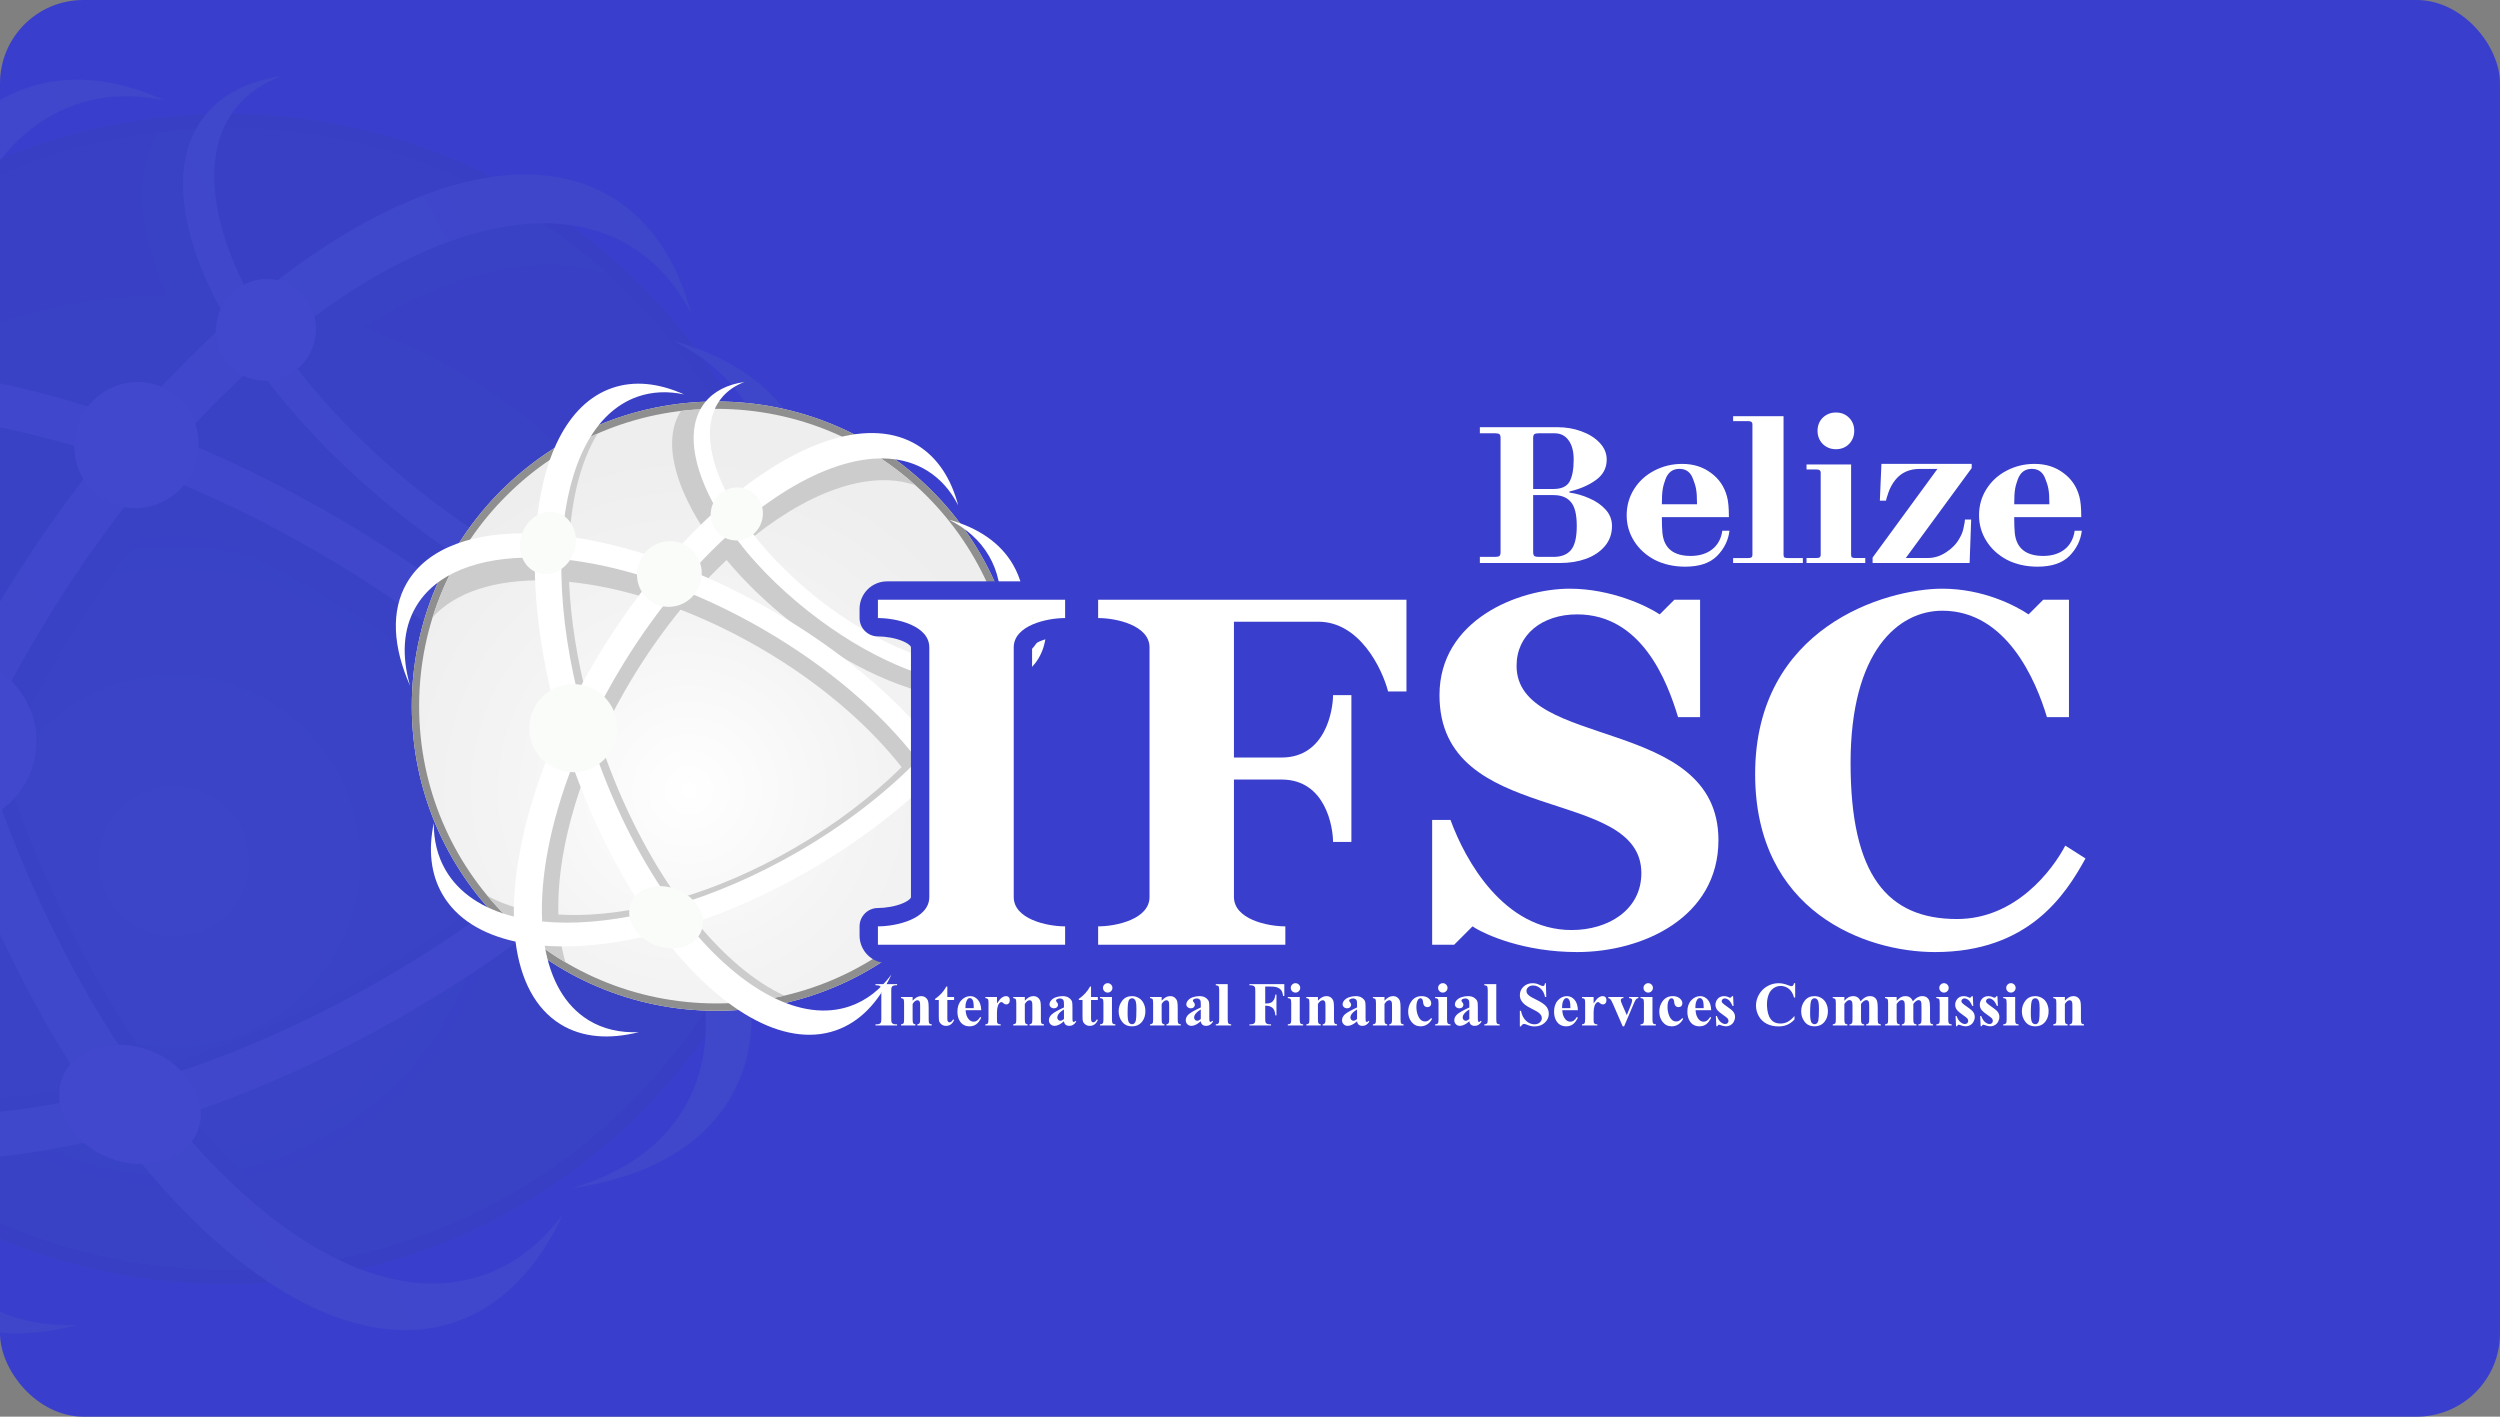
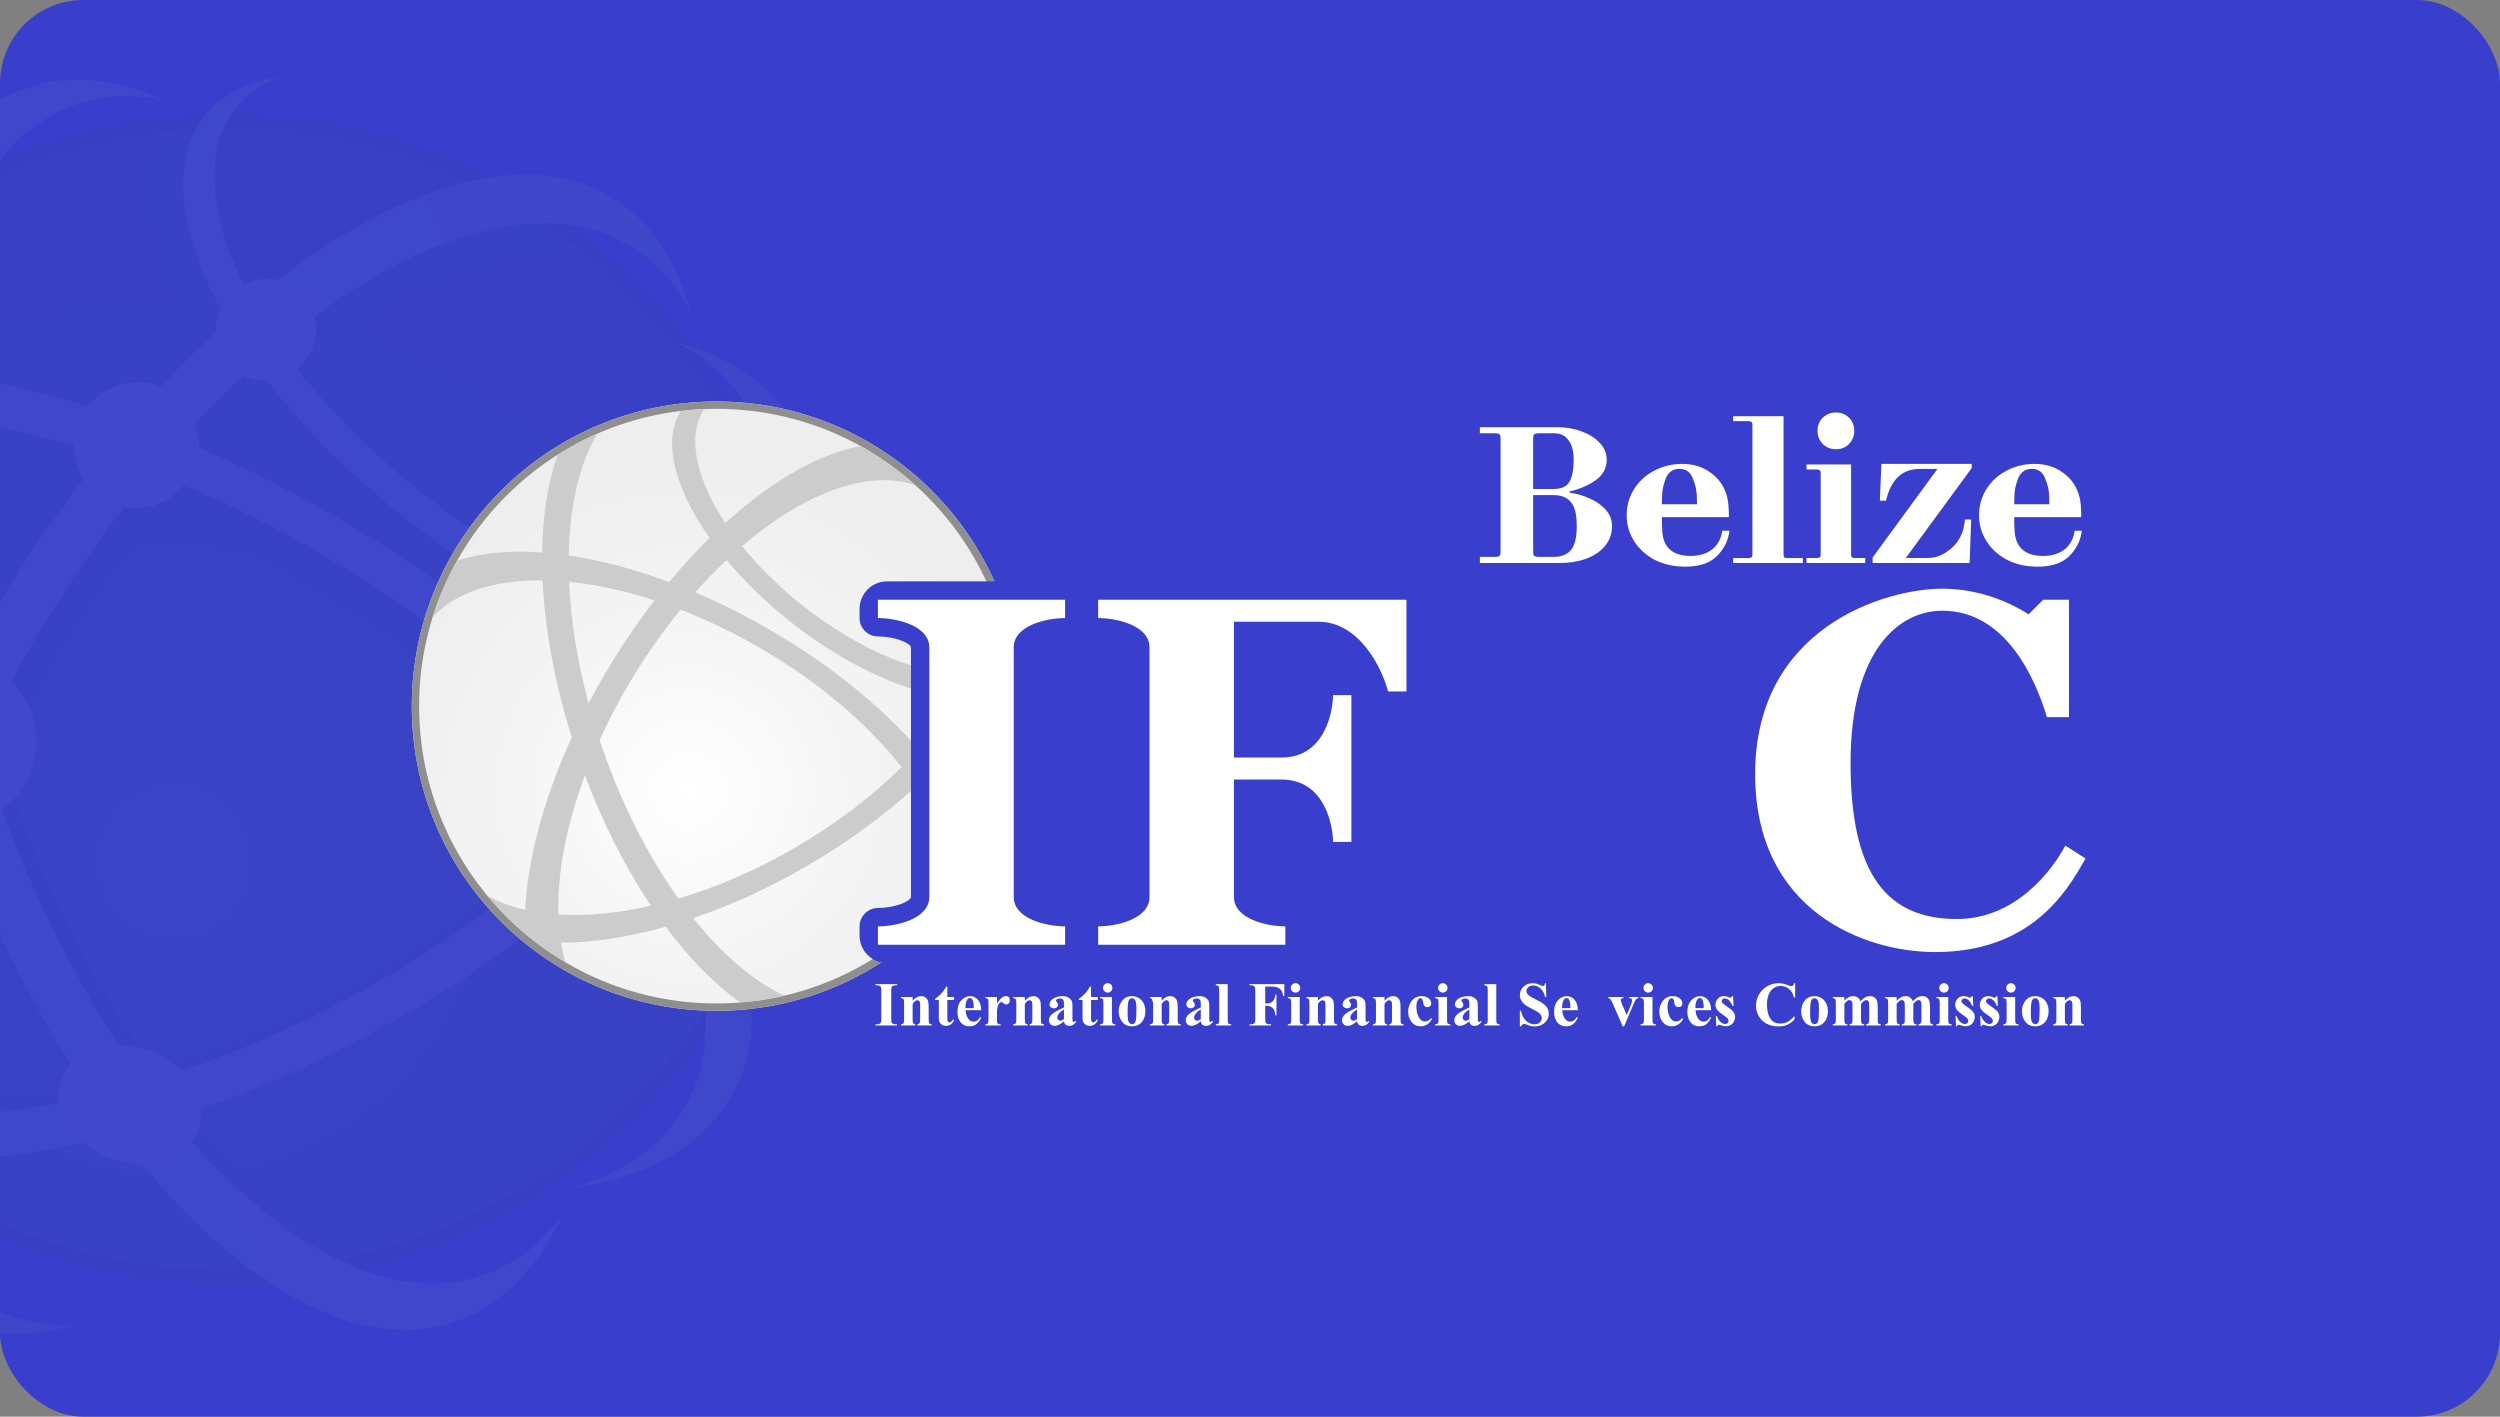
<svg xmlns="http://www.w3.org/2000/svg" width="360" height="204" viewBox="0 0 360 204" fill="none">
  <rect x="0" y="0" width="360" height="204" fill="#808080" stroke="none" />
  <g clip-path="url(#clip0)">
    <rect width="360" height="204" rx="12" fill="#393FCC" />
    <g opacity="0.05">
      <path d="M116.899 100.652C116.899 147.18 79.181 184.898 32.654 184.898C-13.873 184.898 -51.591 147.18 -51.591 100.652C-51.591 54.125 -13.873 16.407 32.654 16.407C79.181 16.407 116.899 54.125 116.899 100.652Z" fill="url(#paint0_radial)" />
      <path fill-rule="evenodd" clip-rule="evenodd" d="M32.654 182.868C78.06 182.868 114.869 146.059 114.869 100.652C114.869 55.246 78.06 18.437 32.654 18.437C-12.752 18.437 -49.561 55.246 -49.561 100.652C-49.561 146.059 -12.752 182.868 32.654 182.868ZM32.654 184.898C79.181 184.898 116.899 147.18 116.899 100.652C116.899 54.125 79.181 16.407 32.654 16.407C-13.873 16.407 -51.591 54.125 -51.591 100.652C-51.591 147.18 -13.873 184.898 32.654 184.898Z" fill="#2E3C32" />
      <path fill-rule="evenodd" clip-rule="evenodd" d="M-0.193 25.261C-4.032 26.936 -7.719 28.896 -11.226 31.114C-13.945 38.622 -15.405 47.833 -15.543 58.165C-24.513 57.512 -32.526 58.254 -39.067 60.431C-41.834 65.355 -44.109 70.593 -45.825 76.078C-39.469 69.098 -28.637 65.728 -15.41 65.87C-14.787 79.22 -12.137 94.058 -7.343 109.298C-15.175 126.429 -19.552 143.025 -20.241 156.987C-24.102 156.104 -27.603 154.809 -30.663 153.099C-24.604 160.406 -17.304 166.647 -9.087 171.499C-9.598 169.779 -10.009 167.969 -10.323 166.077C-1.568 166.049 8.26 164.564 18.621 161.656C25.207 170.512 32.229 177.648 39.239 182.608C43.404 182.278 47.481 181.637 51.449 180.71C42.997 176.81 34.306 169.387 26.233 159.293C36.373 155.85 46.882 151.11 57.287 145.102C68.874 138.413 79.165 130.825 87.797 122.886C94.35 132.587 97.947 142.207 97.904 150.677C100.612 147.15 103.041 143.398 105.156 139.452C102.859 132.559 98.713 125.226 92.994 117.861C99.473 111.266 104.791 104.513 108.748 97.898C110.998 97.369 112.999 96.532 114.703 95.375C114.557 93.068 114.315 90.787 113.983 88.536C113.75 88.709 113.511 88.876 113.266 89.035C113.465 88.558 113.657 88.082 113.84 87.608C112.895 81.68 111.317 75.964 109.176 70.53C108.883 77.931 105.883 85.676 102.835 92.002C90.343 92.546 72.787 85.709 56.574 72.897C50.002 67.705 44.334 62.071 39.76 56.389C56.921 41.695 74.714 34.992 87.713 39.596C83.1 35.433 78.013 31.786 72.542 28.744C61.135 30.799 47.995 38.321 35.104 50.025C26.985 37.701 24.38 25.844 29.245 18.507C27.091 18.595 24.959 18.765 22.851 19.016C17.6 27.024 21.045 40.343 30.767 54.131C26.986 57.857 23.248 61.935 19.601 66.332C9.909 62.726 0.512 60.266 -8.189 58.982C-7.953 45.198 -5.228 33.456 -0.193 25.261ZM53.205 77.384C69.187 90.012 86.259 97.441 99.289 98.466C96.396 103.174 92.813 107.912 88.614 112.564C78.258 100.762 64.029 89.127 47.074 79.338C40.307 75.431 33.503 72.047 26.79 69.196C29.632 65.994 32.534 63.005 35.468 60.244C40.37 66.126 46.344 71.963 53.205 77.384ZM44.415 84.39C60.969 93.948 74.543 105.645 83.874 117.517C75.661 125.63 65.592 133.338 54.076 139.987C43.391 146.155 32.54 150.79 22.138 153.868C14.037 142.511 6.754 128.455 1.238 112.642C0.933 111.767 0.636 110.893 0.346 110.02C3.113 103.937 6.375 97.801 10.122 91.724C14.062 85.334 18.301 79.394 22.727 73.972C29.896 76.743 37.19 80.219 44.415 84.39ZM-3.71 119.822C1.383 133.348 7.653 145.55 14.538 155.86C5.364 157.948 -3.318 158.759 -11.053 158.276C-11.375 147.022 -8.888 133.732 -3.71 119.822ZM-8.089 66.283C-7.636 76.735 -5.864 88.12 -2.705 99.867C-0.655 95.974 1.569 92.074 3.964 88.189C7.632 82.24 11.514 76.632 15.538 71.413C7.301 68.736 -0.677 67.021 -8.089 66.283Z" fill="#3A6843" />
      <path fill-rule="evenodd" clip-rule="evenodd" d="M40.451 11C35.749 11.675 31.952 13.545 29.459 16.701C24.179 23.383 25.859 34.415 32.783 46.328C28.07 50.546 23.386 55.325 18.828 60.603C8.746 56.985 -0.987 54.619 -9.915 53.539C-8.366 33.826 -1.24 19.29 10.856 15.071C14.904 13.659 19.235 13.498 23.711 14.451C16.702 11.296 9.89 10.557 3.74 12.702C-8.674 17.032 -15.887 32.239 -17.319 52.931C-34.156 52.239 -47.261 56.714 -52.987 66.631C-57.444 74.352 -56.809 84.296 -52.055 95.039C-54.403 86.906 -54.056 79.414 -50.526 73.299C-45.084 63.873 -33.027 59.363 -17.578 59.566C-17.721 73.65 -15.42 89.794 -10.519 106.54C-19.203 125.623 -23.595 144.026 -23.375 158.848C-31.938 156.675 -38.547 152.389 -42.27 145.942C-44.502 142.075 -45.542 137.697 -45.499 132.978C-47.05 140.314 -46.373 147.054 -43.125 152.68C-39.243 159.403 -32.15 163.74 -22.902 165.762C-21.573 176.233 -17.473 184.296 -10.456 188.623C-4.481 192.307 2.965 192.885 11.188 190.805C6.015 191.027 1.29 189.96 -2.762 187.462C-9.268 183.451 -13.256 176.233 -14.835 166.904C-5.457 167.591 5.452 166.391 17.104 163.356C32.914 184.33 51.151 195.384 65.693 190.312C72.321 188 77.466 182.587 81.04 174.895C77.949 179.049 74.141 182.042 69.646 183.61C56.155 188.316 39.522 179.126 24.844 161.103C35.721 157.609 47.072 152.601 58.302 146.117C71.374 138.57 82.796 129.882 92.047 120.834C101.553 135.248 104.492 149.233 98.618 159.407C95.363 165.045 89.741 168.925 82.443 171.089C93.008 169.527 101.073 165.193 105.236 157.982C111.501 147.132 107.707 131.889 96.557 116.211C103.429 108.816 108.824 101.274 112.467 93.996C115.93 93.072 118.762 91.369 120.758 88.843C123.445 85.442 124.33 80.915 123.638 75.718C123.406 78.909 122.415 81.731 120.593 84.037C119.141 85.875 117.248 87.275 114.996 88.255C118.796 78.22 118.956 68.934 114.699 61.561C111.174 55.454 104.997 51.315 96.962 49.092C101.766 51.486 105.556 54.835 108.049 59.155C112.917 67.586 112.115 78.446 106.781 89.977C94.296 90.475 76.799 83.64 60.634 70.867C52.215 64.215 45.279 56.837 40.226 49.563C59.127 33.851 78.288 27.735 90.917 35.521C94.566 37.771 97.423 41.03 99.508 45.105C97.533 37.676 93.81 31.924 88.265 28.506C75.44 20.598 55.84 27.002 36.313 43.277C30.22 32.191 28.938 21.93 33.955 15.58C35.597 13.503 37.801 11.985 40.451 11ZM104.302 94.811C91.456 94.374 74.153 87.134 58.026 74.391C49.344 67.531 42.135 59.971 36.8 52.519C33.145 55.788 29.515 59.409 25.959 63.349C33.269 66.355 40.702 69.997 48.09 74.263C66.726 85.022 82.069 98.012 92.595 111.003C97.346 105.629 101.285 100.175 104.302 94.811ZM88.317 115.595C78.477 102.724 63.654 89.837 45.43 79.315C37.576 74.78 29.657 71.013 21.902 68.026C16.697 74.261 11.701 81.18 7.077 88.679C3.281 94.837 -0.053 101.043 -2.915 107.192C-2.253 109.339 -1.545 111.495 -0.791 113.657C4.886 129.933 12.436 144.349 20.823 155.875C31.931 152.611 43.591 147.641 55.091 141.002C68.101 133.49 79.363 124.733 88.317 115.595ZM13.181 157.873C5.391 146.414 -1.643 132.537 -7.122 117.051C-13.255 132.859 -16.125 147.877 -15.541 160.197C-7.065 161.047 2.723 160.261 13.181 157.873ZM-10.219 59.993C-10.412 71.2 -8.96 83.757 -5.767 96.855C-3.712 92.951 -1.483 89.04 0.919 85.144C5.273 78.082 9.929 71.501 14.765 65.481C6.014 62.612 -2.429 60.775 -10.219 59.993Z" fill="url(#paint1_linear)" />
      <path fill-rule="evenodd" clip-rule="evenodd" d="M35.033 54.104C38.59 55.861 42.933 54.331 44.734 50.686C46.535 47.041 45.112 42.662 41.556 40.904C37.999 39.147 33.656 40.677 31.855 44.322C30.054 47.967 31.477 52.346 35.033 54.104ZM-6.72 57.949C-8.253 62.523 -12.728 65.147 -16.714 63.811C-20.7 62.474 -22.689 57.683 -21.155 53.109C-19.622 48.535 -15.147 45.911 -11.161 47.247C-7.175 48.584 -5.186 53.375 -6.72 57.949ZM5.249 106.743C5.249 113.47 -0.204 118.923 -6.931 118.923C-13.658 118.923 -19.111 113.47 -19.111 106.743C-19.111 100.016 -13.658 94.563 -6.931 94.563C-0.204 94.563 5.249 100.016 5.249 106.743ZM28.459 162.899C30.141 158.659 27.146 153.491 21.767 151.357C16.389 149.223 10.665 150.93 8.982 155.171C7.3 159.412 10.295 164.58 15.674 166.714C21.052 168.848 26.776 167.14 28.459 162.899ZM27.636 68.049C25.401 72.572 20.012 74.471 15.598 72.29C11.185 70.11 9.42 64.675 11.655 60.152C13.89 55.629 19.279 53.73 23.692 55.911C28.105 58.092 29.871 63.526 27.636 68.049Z" fill="#F9FCF9" />
    </g>
    <path d="M147.033 101.684C147.033 125.912 127.392 145.553 103.164 145.553C78.936 145.553 59.296 125.912 59.296 101.684C59.296 77.456 78.936 57.815 103.164 57.815C127.392 57.815 147.033 77.456 147.033 101.684Z" fill="url(#paint2_radial)" />
    <path fill-rule="evenodd" clip-rule="evenodd" d="M103.164 144.495C126.808 144.495 145.976 125.328 145.976 101.684C145.976 78.04 126.808 58.873 103.164 58.873C79.52 58.873 60.353 78.04 60.353 101.684C60.353 125.328 79.52 144.495 103.164 144.495ZM103.164 145.553C127.392 145.553 147.033 125.912 147.033 101.684C147.033 77.456 127.392 57.815 103.164 57.815C78.936 57.815 59.296 77.456 59.296 101.684C59.296 125.912 78.936 145.553 103.164 145.553Z" fill="#8F8F8F" />
    <path fill-rule="evenodd" clip-rule="evenodd" d="M86.06 62.426C84.061 63.299 82.141 64.319 80.315 65.474C78.899 69.384 78.139 74.18 78.067 79.56C73.396 79.22 69.224 79.607 65.817 80.74C64.376 83.304 63.192 86.031 62.298 88.888C65.608 85.253 71.249 83.499 78.136 83.572C78.461 90.524 79.841 98.25 82.337 106.187C78.259 115.107 75.98 123.749 75.621 131.019C73.61 130.559 71.787 129.885 70.194 128.995C73.349 132.799 77.15 136.049 81.429 138.576C81.163 137.681 80.949 136.738 80.785 135.752C85.344 135.738 90.462 134.965 95.857 133.45C99.287 138.062 102.943 141.778 106.593 144.361C108.762 144.189 110.886 143.855 112.951 143.372C108.55 141.342 104.024 137.476 99.821 132.22C105.101 130.427 110.573 127.959 115.991 124.831C122.025 121.347 127.384 117.396 131.879 113.262C135.291 118.313 137.164 123.323 137.142 127.734C138.552 125.897 139.817 123.943 140.918 121.888C139.722 118.299 137.563 114.481 134.585 110.645C137.959 107.211 140.728 103.695 142.789 100.25C143.96 99.975 145.002 99.539 145.889 98.936C145.813 97.735 145.688 96.547 145.514 95.375C145.393 95.465 145.269 95.552 145.141 95.635C145.245 95.387 145.345 95.139 145.44 94.892C144.948 91.805 144.126 88.828 143.011 85.999C142.859 89.853 141.296 93.886 139.709 97.18C133.204 97.463 124.063 93.903 115.62 87.232C112.198 84.528 109.247 81.594 106.865 78.635C115.801 70.984 125.066 67.493 131.835 69.891C129.433 67.723 126.784 65.824 123.935 64.24C117.995 65.31 111.153 69.227 104.44 75.321C100.212 68.904 98.856 62.73 101.389 58.909C100.268 58.955 99.157 59.044 98.06 59.174C95.325 63.344 97.119 70.28 102.182 77.46C100.213 79.4 98.266 81.523 96.367 83.813C91.321 81.935 86.427 80.654 81.897 79.986C82.02 72.808 83.439 66.694 86.06 62.426ZM113.866 89.568C122.188 96.144 131.078 100.012 137.863 100.546C136.357 102.997 134.491 105.465 132.304 107.887C126.912 101.741 119.503 95.683 110.673 90.585C107.15 88.551 103.607 86.789 100.111 85.304C101.591 83.637 103.102 82.08 104.63 80.643C107.183 83.706 110.294 86.745 113.866 89.568ZM109.289 93.216C117.909 98.193 124.977 104.284 129.836 110.466C125.559 114.691 120.316 118.705 114.319 122.167C108.756 125.379 103.105 127.792 97.688 129.395C93.47 123.481 89.678 116.162 86.806 107.927C86.647 107.472 86.492 107.017 86.341 106.562C87.782 103.395 89.481 100.2 91.432 97.035C93.483 93.708 95.691 90.614 97.995 87.791C101.728 89.234 105.526 91.044 109.289 93.216ZM84.229 111.667C86.881 118.71 90.146 125.064 93.731 130.432C88.954 131.52 84.433 131.942 80.405 131.691C80.237 125.83 81.532 118.91 84.229 111.667ZM81.949 83.787C82.185 89.23 83.108 95.158 84.752 101.276C85.82 99.249 86.978 97.217 88.225 95.195C90.135 92.097 92.156 89.177 94.252 86.459C89.963 85.065 85.808 84.172 81.949 83.787Z" fill="#CCCCCC" />
-     <path fill-rule="evenodd" clip-rule="evenodd" d="M107.224 55C104.776 55.352 102.799 56.325 101.501 57.969C98.751 61.448 99.626 67.193 103.231 73.396C100.778 75.593 98.338 78.081 95.965 80.83C90.715 78.946 85.647 77.713 80.998 77.151C81.805 66.886 85.515 59.317 91.814 57.12C93.922 56.384 96.177 56.301 98.508 56.797C94.858 55.154 91.311 54.769 88.108 55.886C81.644 58.141 77.888 66.06 77.142 76.834C68.375 76.474 61.551 78.804 58.569 83.969C56.248 87.989 56.579 93.167 59.054 98.761C57.831 94.526 58.012 90.625 59.851 87.441C62.684 82.532 68.963 80.184 77.007 80.289C76.933 87.623 78.131 96.03 80.683 104.75C76.161 114.687 73.874 124.27 73.989 131.988C69.53 130.857 66.088 128.625 64.15 125.267C62.987 123.254 62.446 120.974 62.468 118.517C61.661 122.337 62.013 125.847 63.705 128.776C65.726 132.277 69.419 134.536 74.235 135.589C74.927 141.041 77.062 145.24 80.716 147.493C83.828 149.411 87.704 149.712 91.987 148.629C89.293 148.745 86.832 148.189 84.722 146.888C81.335 144.799 79.258 141.041 78.436 136.183C83.319 136.541 88.999 135.916 95.067 134.335C103.3 145.257 112.796 151.013 120.369 148.372C123.82 147.168 126.499 144.35 128.36 140.344C126.751 142.507 124.767 144.066 122.427 144.882C115.402 147.333 106.741 142.548 99.097 133.162C104.762 131.343 110.672 128.735 116.52 125.359C123.327 121.429 129.274 116.905 134.092 112.193C139.042 119.699 140.572 126.981 137.513 132.279C135.818 135.215 132.891 137.235 129.091 138.362C134.592 137.549 138.792 135.292 140.96 131.537C144.222 125.887 142.247 117.95 136.44 109.786C140.019 105.935 142.828 102.008 144.725 98.218C146.528 97.737 148.003 96.85 149.043 95.534C150.442 93.764 150.902 91.406 150.542 88.7C150.421 90.362 149.905 91.831 148.956 93.032C148.2 93.989 147.215 94.718 146.042 95.229C148.021 90.003 148.104 85.168 145.887 81.328C144.051 78.148 140.835 75.993 136.651 74.836C139.153 76.082 141.126 77.826 142.425 80.075C144.96 84.466 144.542 90.121 141.764 96.125C135.263 96.384 126.152 92.825 117.734 86.174C113.35 82.71 109.738 78.869 107.107 75.081C116.95 66.899 126.927 63.714 133.503 67.769C135.404 68.941 136.891 70.637 137.977 72.759C136.949 68.891 135.01 65.896 132.122 64.116C125.444 59.998 115.238 63.333 105.07 71.807C101.897 66.035 101.229 60.691 103.842 57.385C104.697 56.303 105.844 55.513 107.224 55ZM140.473 98.642C133.784 98.415 124.774 94.645 116.376 88.009C111.855 84.437 108.102 80.501 105.323 76.62C103.42 78.322 101.53 80.208 99.678 82.26C103.485 83.825 107.355 85.721 111.202 87.942C120.907 93.545 128.896 100.31 134.377 107.074C136.851 104.276 138.902 101.435 140.473 98.642ZM132.149 109.465C127.026 102.763 119.307 96.052 109.817 90.573C105.727 88.212 101.604 86.25 97.566 84.695C94.855 87.941 92.254 91.544 89.846 95.449C87.869 98.656 86.133 101.888 84.643 105.089C84.987 106.208 85.356 107.33 85.749 108.456C88.705 116.932 92.636 124.438 97.003 130.44C102.788 128.74 108.86 126.152 114.848 122.695C121.623 118.784 127.487 114.224 132.149 109.465ZM93.024 131.48C88.968 125.513 85.305 118.287 82.452 110.223C79.258 118.455 77.764 126.275 78.068 132.691C82.482 133.133 87.579 132.724 93.024 131.48ZM80.839 80.512C80.739 86.348 81.495 92.886 83.158 99.707C84.228 97.674 85.389 95.637 86.639 93.609C88.906 89.931 91.331 86.505 93.849 83.37C89.293 81.875 84.896 80.919 80.839 80.512Z" fill="white" />
-     <path fill-rule="evenodd" clip-rule="evenodd" d="M104.404 77.445C106.256 78.36 108.517 77.563 109.455 75.665C110.393 73.767 109.652 71.487 107.8 70.572C105.948 69.657 103.687 70.454 102.749 72.352C101.811 74.249 102.552 76.53 104.404 77.445ZM82.662 79.447C81.863 81.829 79.533 83.196 77.457 82.5C75.382 81.804 74.346 79.309 75.145 76.927C75.943 74.545 78.273 73.179 80.349 73.875C82.425 74.57 83.46 77.065 82.662 79.447ZM88.894 104.855C88.894 108.358 86.055 111.198 82.552 111.198C79.049 111.198 76.209 108.358 76.209 104.855C76.209 101.353 79.049 98.513 82.552 98.513C86.055 98.513 88.894 101.353 88.894 104.855ZM100.98 134.098C101.856 131.889 100.296 129.198 97.496 128.087C94.695 126.976 91.715 127.865 90.838 130.073C89.962 132.282 91.522 134.973 94.323 136.084C97.123 137.195 100.104 136.306 100.98 134.098ZM100.552 84.707C99.388 87.062 96.581 88.051 94.283 86.915C91.985 85.78 91.066 82.95 92.23 80.594C93.394 78.239 96.2 77.251 98.498 78.386C100.796 79.522 101.716 82.352 100.552 84.707Z" fill="#F9FCF9" />
    <path fill-rule="evenodd" clip-rule="evenodd" d="M262.476 63.937C262.999 64.437 263.63 64.687 264.368 64.687C265.13 64.687 265.761 64.437 266.261 63.937C266.761 63.413 267.011 62.782 267.011 62.044C267.011 61.282 266.761 60.651 266.261 60.151C265.761 59.651 265.13 59.401 264.368 59.401C263.63 59.401 262.999 59.651 262.476 60.151C261.976 60.651 261.726 61.282 261.726 62.044C261.726 62.782 261.976 63.413 262.476 63.937ZM249.569 80.359H251.732C251.964 80.359 252.118 80.329 252.196 80.27C252.299 80.191 252.35 80.062 252.35 79.884V61.118C252.35 60.94 252.299 60.821 252.196 60.761C252.118 60.682 251.964 60.642 251.732 60.642H249.569V59.93H256.831V79.884C256.831 80.062 256.869 80.191 256.946 80.27C257.049 80.329 257.217 80.359 257.449 80.359H259.611V81.071H249.569V80.359ZM213.1 80.192H215.32C215.616 80.192 215.817 80.147 215.923 80.055C216.028 79.945 216.081 79.771 216.081 79.533V63.054C216.081 62.797 216.028 62.623 215.923 62.532C215.817 62.44 215.616 62.394 215.32 62.394H213.1V61.516H224.263C225.51 61.516 226.673 61.717 227.751 62.12C228.851 62.523 229.728 63.081 230.383 63.795C231.039 64.491 231.366 65.287 231.366 66.185C231.366 67.393 230.848 68.373 229.813 69.124C228.777 69.874 227.508 70.424 226.007 70.772V70.936C226.98 71.065 227.931 71.339 228.861 71.76C229.813 72.163 230.595 72.703 231.208 73.381C231.821 74.058 232.128 74.846 232.128 75.743C232.128 76.86 231.789 77.821 231.113 78.627C230.436 79.433 229.527 80.046 228.386 80.467C227.265 80.87 226.028 81.071 224.675 81.071H213.1V80.192ZM223.692 70.415C224.834 70.415 225.605 70.067 226.007 69.371C226.409 68.657 226.61 67.595 226.61 66.185C226.61 64.995 226.366 64.07 225.88 63.411C225.394 62.733 224.728 62.394 223.882 62.394H221.536C221.261 62.394 221.06 62.44 220.933 62.532C220.827 62.623 220.775 62.797 220.775 63.054V70.415H223.692ZM223.692 80.192C224.813 80.192 225.648 79.872 226.197 79.231C226.768 78.572 227.054 77.409 227.054 75.743C227.054 74.077 226.768 72.923 226.197 72.282C225.648 71.623 224.813 71.293 223.692 71.293H220.775V79.533C220.775 79.771 220.827 79.945 220.933 80.055C221.06 80.147 221.261 80.192 221.536 80.192H223.692ZM261.575 80.353H260.14V81.071H268.597V80.353H267.162C266.935 80.353 266.772 80.323 266.671 80.263C266.596 80.183 266.558 80.054 266.558 79.874V66.884H260.14V67.603H261.575C261.801 67.603 261.952 67.642 262.028 67.722C262.128 67.782 262.179 67.902 262.179 68.081V79.874C262.179 80.054 262.128 80.183 262.028 80.263C261.952 80.323 261.801 80.353 261.575 80.353ZM278.993 67.523L269.654 80.289V81.071H283.625L283.849 74.809H282.953C282.953 75.01 282.891 75.391 282.766 75.953C282.666 76.515 282.455 77.057 282.131 77.579C281.708 78.342 281.073 78.994 280.226 79.536C279.404 80.078 278.545 80.349 277.648 80.349H274.435L283.924 67.403V66.801H270.924L270.7 72.1H271.596C271.596 71.959 271.708 71.568 271.932 70.925C272.157 70.263 272.493 69.651 272.941 69.089C273.788 68.045 274.958 67.523 276.453 67.523H278.993ZM293.41 81.6C291.774 81.6 290.31 81.273 289.017 80.619C287.751 79.946 286.762 79.044 286.05 77.915C285.337 76.786 284.981 75.548 284.981 74.2C284.981 72.814 285.337 71.556 286.05 70.426C286.762 69.297 287.725 68.415 288.938 67.781C290.178 67.128 291.523 66.801 292.974 66.801C294.583 66.801 295.968 67.237 297.129 68.108C298.29 68.96 299.055 70.09 299.424 71.496C299.609 72.13 299.701 73.121 299.701 74.468H290.046C290.046 75.419 290.073 76.172 290.125 76.726C290.351 79.015 291.809 80.055 294.231 80.055C296.681 80.055 298.427 78.783 298.751 76.429H299.78C299.622 77.796 299.028 79.005 298 80.055C296.971 81.085 295.441 81.6 293.41 81.6ZM295.111 72.615C295.111 70.535 294.926 70.02 294.557 69.03C294.214 68.019 293.555 67.514 292.579 67.514C291.603 67.514 290.93 68.019 290.561 69.03C290.218 70.02 290.046 70.535 290.046 72.615H295.111ZM238.278 80.619C239.57 81.273 241.034 81.6 242.67 81.6C244.701 81.6 246.231 81.085 247.26 80.055C248.289 79.005 248.882 77.796 249.041 76.429H248.012C247.688 78.783 245.912 80.055 243.461 80.055C241.04 80.055 239.611 79.015 239.386 76.726C239.333 76.172 239.307 75.419 239.307 74.468H248.962C248.962 73.121 248.869 72.13 248.685 71.496C248.315 70.09 247.55 68.96 246.39 68.108C245.229 67.237 243.844 66.801 242.235 66.801C240.784 66.801 239.438 67.128 238.199 67.781C236.985 68.415 236.022 69.297 235.31 70.426C234.598 71.556 234.242 72.814 234.242 74.2C234.242 75.548 234.598 76.786 235.31 77.915C236.022 79.044 237.012 79.946 238.278 80.619ZM243.818 69.03C244.187 70.02 244.372 70.535 244.372 72.615H239.307C239.307 70.535 239.478 70.02 239.821 69.03C240.19 68.019 240.863 67.514 241.839 67.514C242.815 67.514 243.475 68.019 243.818 69.03Z" fill="white" />
    <path d="M129.182 147.504V147.667H126.072V147.504H126.269C126.442 147.504 126.581 147.474 126.686 147.412C126.762 147.371 126.821 147.301 126.861 147.202C126.894 147.131 126.91 146.947 126.91 146.649V142.735C126.91 142.431 126.894 142.241 126.861 142.165C126.829 142.089 126.764 142.023 126.664 141.968C126.568 141.909 126.436 141.88 126.269 141.88H126.072V141.718H129.182V141.88H128.985C128.812 141.88 128.673 141.911 128.568 141.972C128.492 142.013 128.432 142.083 128.388 142.183C128.356 142.253 128.34 142.437 128.34 142.735V146.649C128.34 146.953 128.356 147.143 128.388 147.219C128.423 147.295 128.489 147.362 128.586 147.421C128.685 147.477 128.818 147.504 128.985 147.504H129.182Z" fill="white" />
    <path d="M131.417 143.565V144.095C131.627 143.867 131.829 143.702 132.022 143.6C132.215 143.494 132.423 143.442 132.645 143.442C132.911 143.442 133.132 143.516 133.307 143.665C133.483 143.812 133.6 143.995 133.658 144.214C133.705 144.381 133.729 144.701 133.729 145.175V146.772C133.729 147.088 133.756 147.285 133.812 147.364C133.87 147.44 133.99 147.488 134.172 147.509V147.667H132.097V147.509C132.252 147.488 132.363 147.424 132.43 147.316C132.477 147.243 132.5 147.061 132.5 146.772V144.947C132.5 144.61 132.487 144.398 132.461 144.31C132.434 144.223 132.389 144.155 132.325 144.109C132.263 144.059 132.195 144.034 132.118 144.034C131.867 144.034 131.633 144.214 131.417 144.574V146.772C131.417 147.079 131.444 147.273 131.5 147.355C131.558 147.437 131.665 147.488 131.82 147.509V147.667H129.745V147.509C129.918 147.491 130.04 147.436 130.114 147.342C130.163 147.278 130.188 147.088 130.188 146.772V144.455C130.188 144.145 130.159 143.952 130.1 143.876C130.045 143.8 129.926 143.75 129.745 143.727V143.565H131.417Z" fill="white" />
    <path d="M136.415 142.064V143.565H137.389V143.999H136.415V146.53C136.415 146.767 136.425 146.921 136.445 146.991C136.469 147.058 136.508 147.114 136.564 147.158C136.619 147.199 136.671 147.219 136.717 147.219C136.908 147.219 137.087 147.074 137.257 146.785L137.389 146.881C137.152 147.443 136.767 147.724 136.235 147.724C135.974 147.724 135.754 147.652 135.572 147.509C135.394 147.362 135.28 147.2 135.23 147.022C135.201 146.922 135.186 146.653 135.186 146.214V143.999H134.651V143.845C135.02 143.585 135.332 143.312 135.59 143.025C135.85 142.738 136.077 142.418 136.27 142.064H136.415Z" fill="white" />
    <path d="M141.299 145.469H139.048C139.074 146.013 139.219 146.443 139.482 146.759C139.684 147.001 139.927 147.123 140.211 147.123C140.386 147.123 140.546 147.074 140.689 146.978C140.832 146.878 140.986 146.701 141.15 146.447L141.299 146.544C141.076 146.997 140.831 147.319 140.562 147.509C140.293 147.696 139.981 147.79 139.627 147.79C139.019 147.79 138.558 147.556 138.245 147.088C137.994 146.71 137.868 146.242 137.868 145.684C137.868 144.999 138.052 144.455 138.421 144.052C138.792 143.645 139.227 143.442 139.724 143.442C140.139 143.442 140.499 143.613 140.803 143.955C141.11 144.294 141.275 144.799 141.299 145.469ZM140.219 145.175C140.219 144.704 140.193 144.381 140.141 144.205C140.091 144.03 140.012 143.897 139.904 143.806C139.842 143.753 139.76 143.727 139.658 143.727C139.506 143.727 139.382 143.801 139.285 143.951C139.112 144.211 139.026 144.568 139.026 145.021V145.175H140.219Z" fill="white" />
    <path d="M143.564 143.565V144.495C143.836 144.071 144.074 143.79 144.279 143.652C144.484 143.512 144.681 143.442 144.871 143.442C145.035 143.442 145.165 143.493 145.262 143.595C145.361 143.695 145.411 143.837 145.411 144.021C145.411 144.217 145.362 144.369 145.266 144.477C145.172 144.585 145.058 144.639 144.924 144.639C144.769 144.639 144.634 144.59 144.52 144.49C144.406 144.391 144.339 144.335 144.318 144.324C144.289 144.306 144.255 144.297 144.217 144.297C144.133 144.297 144.052 144.329 143.976 144.394C143.856 144.493 143.765 144.635 143.704 144.819C143.61 145.103 143.564 145.416 143.564 145.758V146.701L143.568 146.947C143.568 147.114 143.578 147.221 143.599 147.267C143.634 147.346 143.685 147.405 143.752 147.443C143.822 147.478 143.939 147.5 144.103 147.509V147.667H141.888V147.509C142.066 147.494 142.186 147.446 142.247 147.364C142.312 147.279 142.344 147.058 142.344 146.701V144.433C142.344 144.199 142.332 144.05 142.309 143.986C142.28 143.904 142.237 143.844 142.182 143.806C142.126 143.768 142.028 143.742 141.888 143.727V143.565H143.564Z" fill="white" />
    <path d="M147.575 143.565V144.095C147.785 143.867 147.987 143.702 148.18 143.6C148.373 143.494 148.581 143.442 148.803 143.442C149.069 143.442 149.29 143.516 149.466 143.665C149.641 143.812 149.758 143.995 149.817 144.214C149.863 144.381 149.887 144.701 149.887 145.175V146.772C149.887 147.088 149.915 147.285 149.97 147.364C150.029 147.44 150.149 147.488 150.33 147.509V147.667H148.255V147.509C148.41 147.488 148.521 147.424 148.588 147.316C148.635 147.243 148.658 147.061 148.658 146.772V144.947C148.658 144.61 148.645 144.398 148.619 144.31C148.593 144.223 148.547 144.155 148.483 144.109C148.421 144.059 148.353 144.034 148.277 144.034C148.025 144.034 147.791 144.214 147.575 144.574V146.772C147.575 147.079 147.602 147.273 147.658 147.355C147.717 147.437 147.823 147.488 147.978 147.509V147.667H145.903V147.509C146.076 147.491 146.199 147.436 146.272 147.342C146.321 147.278 146.346 147.088 146.346 146.772V144.455C146.346 144.145 146.317 143.952 146.258 143.876C146.203 143.8 146.084 143.75 145.903 143.727V143.565H147.575Z" fill="white" />
    <path d="M153.209 147.061C152.709 147.503 152.26 147.724 151.862 147.724C151.628 147.724 151.434 147.648 151.279 147.496C151.124 147.341 151.046 147.148 151.046 146.916C151.046 146.603 151.181 146.323 151.45 146.074C151.719 145.823 152.305 145.489 153.209 145.074V144.661C153.209 144.351 153.191 144.157 153.156 144.078C153.124 143.996 153.061 143.926 152.968 143.867C152.874 143.806 152.769 143.775 152.652 143.775C152.462 143.775 152.305 143.818 152.182 143.902C152.106 143.955 152.068 144.016 152.068 144.087C152.068 144.148 152.109 144.224 152.191 144.315C152.302 144.441 152.358 144.562 152.358 144.679C152.358 144.822 152.304 144.945 152.195 145.047C152.09 145.147 151.951 145.197 151.779 145.197C151.594 145.197 151.439 145.141 151.314 145.03C151.191 144.919 151.129 144.789 151.129 144.639C151.129 144.429 151.213 144.229 151.379 144.038C151.546 143.845 151.779 143.698 152.077 143.595C152.375 143.493 152.685 143.442 153.007 143.442C153.396 143.442 153.703 143.525 153.928 143.692C154.157 143.856 154.304 144.034 154.372 144.227C154.413 144.35 154.433 144.632 154.433 145.074V146.666C154.433 146.854 154.44 146.972 154.455 147.022C154.47 147.069 154.492 147.104 154.521 147.127C154.55 147.15 154.584 147.162 154.622 147.162C154.698 147.162 154.775 147.108 154.854 147L154.986 147.105C154.84 147.322 154.687 147.479 154.53 147.579C154.375 147.675 154.198 147.724 153.999 147.724C153.765 147.724 153.582 147.67 153.45 147.561C153.319 147.45 153.238 147.284 153.209 147.061ZM153.209 146.741V145.368C152.855 145.575 152.592 145.798 152.419 146.035C152.305 146.193 152.248 146.352 152.248 146.513C152.248 146.647 152.296 146.766 152.393 146.868C152.466 146.947 152.568 146.987 152.7 146.987C152.846 146.987 153.016 146.905 153.209 146.741Z" fill="white" />
    <path d="M157.11 142.064V143.565H158.084V143.999H157.11V146.53C157.11 146.767 157.121 146.921 157.141 146.991C157.164 147.058 157.204 147.114 157.259 147.158C157.315 147.199 157.366 147.219 157.413 147.219C157.603 147.219 157.783 147.074 157.953 146.785L158.084 146.881C157.847 147.443 157.463 147.724 156.93 147.724C156.67 147.724 156.449 147.652 156.268 147.509C156.09 147.362 155.975 147.2 155.926 147.022C155.896 146.922 155.882 146.653 155.882 146.214V143.999H155.347V143.845C155.715 143.585 156.028 143.312 156.285 143.025C156.546 142.738 156.772 142.418 156.966 142.064H157.11Z" fill="white" />
    <path d="M159.507 141.577C159.697 141.577 159.858 141.644 159.989 141.779C160.121 141.911 160.187 142.07 160.187 142.257C160.187 142.444 160.12 142.604 159.985 142.735C159.853 142.867 159.694 142.933 159.507 142.933C159.32 142.933 159.16 142.867 159.029 142.735C158.897 142.604 158.831 142.444 158.831 142.257C158.831 142.07 158.897 141.911 159.029 141.779C159.16 141.644 159.32 141.577 159.507 141.577ZM160.121 143.565V146.816C160.121 147.105 160.155 147.291 160.222 147.373C160.289 147.452 160.421 147.497 160.617 147.509V147.667H158.401V147.509C158.583 147.503 158.717 147.45 158.805 147.351C158.863 147.284 158.893 147.105 158.893 146.816V144.42C158.893 144.131 158.859 143.946 158.792 143.867C158.724 143.785 158.594 143.739 158.401 143.727V143.565H160.121Z" fill="white" />
    <path d="M163 143.442C163.357 143.442 163.689 143.534 163.996 143.718C164.303 143.902 164.536 144.164 164.694 144.503C164.854 144.843 164.935 145.214 164.935 145.618C164.935 146.2 164.787 146.687 164.492 147.079C164.135 147.553 163.642 147.79 163.013 147.79C162.396 147.79 161.921 147.573 161.587 147.14C161.254 146.707 161.087 146.206 161.087 145.635C161.087 145.047 161.257 144.536 161.596 144.1C161.938 143.661 162.406 143.442 163 143.442ZM163.018 143.753C162.868 143.753 162.74 143.81 162.632 143.924C162.526 144.035 162.456 144.258 162.421 144.591C162.389 144.922 162.373 145.382 162.373 145.973C162.373 146.286 162.393 146.579 162.434 146.851C162.466 147.058 162.535 147.216 162.64 147.324C162.746 147.433 162.866 147.487 163 147.487C163.132 147.487 163.241 147.45 163.329 147.377C163.443 147.278 163.519 147.139 163.557 146.96C163.616 146.682 163.645 146.121 163.645 145.276C163.645 144.778 163.617 144.438 163.562 144.253C163.506 144.066 163.424 143.93 163.316 143.845C163.24 143.784 163.141 143.753 163.018 143.753Z" fill="white" />
-     <path d="M167.279 143.565V144.095C167.489 143.867 167.691 143.702 167.884 143.6C168.077 143.494 168.285 143.442 168.507 143.442C168.773 143.442 168.994 143.516 169.17 143.665C169.345 143.812 169.462 143.995 169.521 144.214C169.567 144.381 169.591 144.701 169.591 145.175V146.772C169.591 147.088 169.619 147.285 169.674 147.364C169.733 147.44 169.853 147.488 170.034 147.509V147.667H167.959V147.509C168.114 147.488 168.225 147.424 168.292 147.316C168.339 147.243 168.362 147.061 168.362 146.772V144.947C168.362 144.61 168.349 144.398 168.323 144.31C168.297 144.223 168.251 144.155 168.187 144.109C168.125 144.059 168.057 144.034 167.981 144.034C167.729 144.034 167.495 144.214 167.279 144.574V146.772C167.279 147.079 167.307 147.273 167.362 147.355C167.421 147.437 167.527 147.488 167.682 147.509V147.667H165.607V147.509C165.78 147.491 165.903 147.436 165.976 147.342C166.025 147.278 166.05 147.088 166.05 146.772V144.455C166.05 144.145 166.021 143.952 165.963 143.876C165.907 143.8 165.789 143.75 165.607 143.727V143.565H167.279Z" fill="white" />
+     <path d="M167.279 143.565V144.095C167.489 143.867 167.691 143.702 167.884 143.6C168.077 143.494 168.285 143.442 168.507 143.442C168.773 143.442 168.994 143.516 169.17 143.665C169.345 143.812 169.462 143.995 169.521 144.214C169.567 144.381 169.591 144.701 169.591 145.175V146.772C169.591 147.088 169.619 147.285 169.674 147.364C169.733 147.44 169.853 147.488 170.034 147.509V147.667H167.959V147.509C168.114 147.488 168.225 147.424 168.292 147.316C168.339 147.243 168.362 147.061 168.362 146.772V144.947C168.362 144.61 168.349 144.398 168.323 144.31C168.297 144.223 168.251 144.155 168.187 144.109C168.125 144.059 168.057 144.034 167.981 144.034C167.729 144.034 167.495 144.214 167.279 144.574V146.772C167.279 147.079 167.307 147.273 167.362 147.355C167.421 147.437 167.527 147.488 167.682 147.509V147.667H165.607V147.509C165.78 147.491 165.903 147.436 165.976 147.342C166.025 147.278 166.05 147.088 166.05 146.772V144.455C165.907 143.8 165.789 143.75 165.607 143.727V143.565H167.279Z" fill="white" />
    <path d="M172.913 147.061C172.413 147.503 171.964 147.724 171.566 147.724C171.332 147.724 171.138 147.648 170.983 147.496C170.828 147.341 170.75 147.148 170.75 146.916C170.75 146.603 170.885 146.323 171.154 146.074C171.423 145.823 172.009 145.489 172.913 145.074V144.661C172.913 144.351 172.896 144.157 172.86 144.078C172.828 143.996 172.765 143.926 172.672 143.867C172.578 143.806 172.473 143.775 172.356 143.775C172.166 143.775 172.009 143.818 171.886 143.902C171.81 143.955 171.772 144.016 171.772 144.087C171.772 144.148 171.813 144.224 171.895 144.315C172.006 144.441 172.062 144.562 172.062 144.679C172.062 144.822 172.008 144.945 171.9 145.047C171.794 145.147 171.655 145.197 171.483 145.197C171.299 145.197 171.144 145.141 171.018 145.03C170.895 144.919 170.833 144.789 170.833 144.639C170.833 144.429 170.917 144.229 171.084 144.038C171.25 143.845 171.483 143.698 171.781 143.595C172.079 143.493 172.39 143.442 172.711 143.442C173.1 143.442 173.407 143.525 173.633 143.692C173.861 143.856 174.008 144.034 174.076 144.227C174.117 144.35 174.137 144.632 174.137 145.074V146.666C174.137 146.854 174.144 146.972 174.159 147.022C174.174 147.069 174.196 147.104 174.225 147.127C174.254 147.15 174.288 147.162 174.326 147.162C174.402 147.162 174.479 147.108 174.558 147L174.69 147.105C174.544 147.322 174.392 147.479 174.234 147.579C174.079 147.675 173.902 147.724 173.703 147.724C173.469 147.724 173.286 147.67 173.154 147.561C173.023 147.45 172.942 147.284 172.913 147.061ZM172.913 146.741V145.368C172.559 145.575 172.296 145.798 172.123 146.035C172.009 146.193 171.952 146.352 171.952 146.513C171.952 146.647 172.001 146.766 172.097 146.868C172.17 146.947 172.273 146.987 172.404 146.987C172.55 146.987 172.72 146.905 172.913 146.741Z" fill="white" />
    <path d="M176.792 141.718V146.816C176.792 147.105 176.826 147.291 176.893 147.373C176.961 147.452 177.092 147.497 177.288 147.509V147.667H175.073V147.509C175.254 147.503 175.389 147.45 175.476 147.351C175.535 147.284 175.564 147.105 175.564 146.816V142.569C175.564 142.282 175.53 142.099 175.463 142.02C175.396 141.938 175.266 141.892 175.073 141.88V141.718H176.792Z" fill="white" />
    <path d="M182.191 142.06V144.503H182.362C182.625 144.503 182.84 144.464 183.007 144.385C183.174 144.306 183.314 144.173 183.428 143.986C183.545 143.799 183.621 143.546 183.656 143.227H183.81V146.214H183.656C183.601 145.65 183.449 145.279 183.2 145.1C182.954 144.919 182.675 144.828 182.362 144.828H182.191V146.649C182.191 146.953 182.207 147.143 182.239 147.219C182.274 147.295 182.34 147.362 182.437 147.421C182.536 147.477 182.669 147.504 182.836 147.504H183.033V147.667H179.923V147.504H180.12C180.293 147.504 180.432 147.474 180.537 147.412C180.613 147.371 180.671 147.301 180.712 147.202C180.745 147.131 180.761 146.947 180.761 146.649V142.735C180.761 142.431 180.745 142.241 180.712 142.165C180.68 142.089 180.614 142.023 180.515 141.968C180.418 141.909 180.287 141.88 180.12 141.88H179.923V141.718H184.942V143.424H184.762C184.721 143.023 184.616 142.727 184.446 142.534C184.279 142.341 184.036 142.205 183.718 142.126C183.542 142.082 183.218 142.06 182.744 142.06H182.191Z" fill="white" />
    <path d="M186.549 141.577C186.739 141.577 186.899 141.644 187.031 141.779C187.163 141.911 187.229 142.07 187.229 142.257C187.229 142.444 187.161 142.604 187.027 142.735C186.895 142.867 186.736 142.933 186.549 142.933C186.361 142.933 186.202 142.867 186.07 142.735C185.939 142.604 185.873 142.444 185.873 142.257C185.873 142.07 185.939 141.911 186.07 141.779C186.202 141.644 186.361 141.577 186.549 141.577ZM187.163 143.565V146.816C187.163 147.105 187.196 147.291 187.264 147.373C187.331 147.452 187.463 147.497 187.658 147.509V147.667H185.443V147.509C185.624 147.503 185.759 147.45 185.847 147.351C185.905 147.284 185.934 147.105 185.934 146.816V144.42C185.934 144.131 185.901 143.946 185.833 143.867C185.766 143.785 185.636 143.739 185.443 143.727V143.565H187.163Z" fill="white" />
    <path d="M189.783 143.565V144.095C189.994 143.867 190.195 143.702 190.388 143.6C190.581 143.494 190.789 143.442 191.011 143.442C191.278 143.442 191.498 143.516 191.674 143.665C191.849 143.812 191.966 143.995 192.025 144.214C192.072 144.381 192.095 144.701 192.095 145.175V146.772C192.095 147.088 192.123 147.285 192.178 147.364C192.237 147.44 192.357 147.488 192.538 147.509V147.667H190.463V147.509C190.618 147.488 190.729 147.424 190.796 147.316C190.843 147.243 190.867 147.061 190.867 146.772V144.947C190.867 144.61 190.853 144.398 190.827 144.31C190.801 144.223 190.755 144.155 190.691 144.109C190.63 144.059 190.561 144.034 190.485 144.034C190.233 144.034 189.999 144.214 189.783 144.574V146.772C189.783 147.079 189.811 147.273 189.866 147.355C189.925 147.437 190.032 147.488 190.187 147.509V147.667H188.111V147.509C188.284 147.491 188.407 147.436 188.48 147.342C188.53 147.278 188.555 147.088 188.555 146.772V144.455C188.555 144.145 188.525 143.952 188.467 143.876C188.411 143.8 188.293 143.75 188.111 143.727V143.565H189.783Z" fill="white" />
    <path d="M195.417 147.061C194.917 147.503 194.468 147.724 194.07 147.724C193.836 147.724 193.642 147.648 193.487 147.496C193.332 147.341 193.254 147.148 193.254 146.916C193.254 146.603 193.389 146.323 193.658 146.074C193.927 145.823 194.514 145.489 195.417 145.074V144.661C195.417 144.351 195.4 144.157 195.365 144.078C195.332 143.996 195.27 143.926 195.176 143.867C195.082 143.806 194.977 143.775 194.86 143.775C194.67 143.775 194.514 143.818 194.391 143.902C194.315 143.955 194.277 144.016 194.277 144.087C194.277 144.148 194.318 144.224 194.399 144.315C194.511 144.441 194.566 144.562 194.566 144.679C194.566 144.822 194.512 144.945 194.404 145.047C194.299 145.147 194.16 145.197 193.987 145.197C193.803 145.197 193.648 145.141 193.522 145.03C193.399 144.919 193.338 144.789 193.338 144.639C193.338 144.429 193.421 144.229 193.588 144.038C193.755 143.845 193.987 143.698 194.285 143.595C194.584 143.493 194.894 143.442 195.215 143.442C195.604 143.442 195.912 143.525 196.137 143.692C196.365 143.856 196.513 144.034 196.58 144.227C196.621 144.35 196.641 144.632 196.641 145.074V146.666C196.641 146.854 196.649 146.972 196.663 147.022C196.678 147.069 196.7 147.104 196.729 147.127C196.758 147.15 196.792 147.162 196.83 147.162C196.906 147.162 196.984 147.108 197.063 147L197.194 147.105C197.048 147.322 196.896 147.479 196.738 147.579C196.583 147.675 196.406 147.724 196.207 147.724C195.973 147.724 195.79 147.67 195.659 147.561C195.527 147.45 195.447 147.284 195.417 147.061ZM195.417 146.741V145.368C195.063 145.575 194.8 145.798 194.628 146.035C194.514 146.193 194.456 146.352 194.456 146.513C194.456 146.647 194.505 146.766 194.601 146.868C194.674 146.947 194.777 146.987 194.908 146.987C195.055 146.987 195.224 146.905 195.417 146.741Z" fill="white" />
    <path d="M199.367 143.565V144.095C199.577 143.867 199.779 143.702 199.972 143.6C200.165 143.494 200.373 143.442 200.595 143.442C200.861 143.442 201.082 143.516 201.258 143.665C201.433 143.812 201.55 143.995 201.609 144.214C201.656 144.381 201.679 144.701 201.679 145.175V146.772C201.679 147.088 201.707 147.285 201.762 147.364C201.821 147.44 201.941 147.488 202.122 147.509V147.667H200.047V147.509C200.202 147.488 200.313 147.424 200.38 147.316C200.427 147.243 200.451 147.061 200.451 146.772V144.947C200.451 144.61 200.437 144.398 200.411 144.31C200.385 144.223 200.339 144.155 200.275 144.109C200.214 144.059 200.145 144.034 200.069 144.034C199.817 144.034 199.583 144.214 199.367 144.574V146.772C199.367 147.079 199.395 147.273 199.45 147.355C199.509 147.437 199.615 147.488 199.771 147.509V147.667H197.695V147.509C197.868 147.491 197.991 147.436 198.064 147.342C198.114 147.278 198.138 147.088 198.138 146.772V144.455C198.138 144.145 198.109 143.952 198.051 143.876C197.995 143.8 197.877 143.75 197.695 143.727V143.565H199.367Z" fill="white" />
    <path d="M206.085 146.609L206.221 146.715C206.028 147.077 205.787 147.348 205.497 147.526C205.21 147.702 204.905 147.79 204.58 147.79C204.033 147.79 203.596 147.583 203.268 147.171C202.941 146.759 202.777 146.263 202.777 145.684C202.777 145.125 202.926 144.634 203.224 144.21C203.584 143.698 204.08 143.442 204.712 143.442C205.136 143.442 205.472 143.548 205.721 143.762C205.972 143.976 206.098 144.214 206.098 144.477C206.098 144.644 206.047 144.777 205.944 144.876C205.845 144.976 205.713 145.026 205.55 145.026C205.377 145.026 205.234 144.969 205.12 144.854C205.008 144.74 204.94 144.537 204.913 144.245C204.896 144.06 204.853 143.932 204.786 143.859C204.719 143.785 204.64 143.749 204.549 143.749C204.409 143.749 204.289 143.823 204.19 143.973C204.037 144.198 203.961 144.543 203.961 145.008C203.961 145.394 204.023 145.764 204.146 146.118C204.269 146.469 204.437 146.731 204.65 146.903C204.811 147.029 205.001 147.092 205.221 147.092C205.364 147.092 205.5 147.058 205.629 146.991C205.757 146.924 205.909 146.797 206.085 146.609Z" fill="white" />
    <path d="M207.762 141.577C207.952 141.577 208.113 141.644 208.244 141.779C208.376 141.911 208.442 142.07 208.442 142.257C208.442 142.444 208.375 142.604 208.24 142.735C208.108 142.867 207.949 142.933 207.762 142.933C207.575 142.933 207.415 142.867 207.284 142.735C207.152 142.604 207.086 142.444 207.086 142.257C207.086 142.07 207.152 141.911 207.284 141.779C207.415 141.644 207.575 141.577 207.762 141.577ZM208.376 143.565V146.816C208.376 147.105 208.41 147.291 208.477 147.373C208.544 147.452 208.676 147.497 208.872 147.509V147.667H206.656V147.509C206.838 147.503 206.972 147.45 207.06 147.351C207.118 147.284 207.148 147.105 207.148 146.816V144.42C207.148 144.131 207.114 143.946 207.047 143.867C206.979 143.785 206.849 143.739 206.656 143.727V143.565H208.376Z" fill="white" />
    <path d="M211.584 147.061C211.084 147.503 210.635 147.724 210.237 147.724C210.003 147.724 209.809 147.648 209.654 147.496C209.499 147.341 209.421 147.148 209.421 146.916C209.421 146.603 209.556 146.323 209.825 146.074C210.094 145.823 210.68 145.489 211.584 145.074V144.661C211.584 144.351 211.567 144.157 211.532 144.078C211.499 143.996 211.436 143.926 211.343 143.867C211.249 143.806 211.144 143.775 211.027 143.775C210.837 143.775 210.68 143.818 210.558 143.902C210.482 143.955 210.444 144.016 210.444 144.087C210.444 144.148 210.484 144.224 210.566 144.315C210.677 144.441 210.733 144.562 210.733 144.679C210.733 144.822 210.679 144.945 210.571 145.047C210.465 145.147 210.327 145.197 210.154 145.197C209.97 145.197 209.815 145.141 209.689 145.03C209.566 144.919 209.505 144.789 209.505 144.639C209.505 144.429 209.588 144.229 209.755 144.038C209.921 143.845 210.154 143.698 210.452 143.595C210.751 143.493 211.061 143.442 211.382 143.442C211.771 143.442 212.078 143.525 212.304 143.692C212.532 143.856 212.68 144.034 212.747 144.227C212.788 144.35 212.808 144.632 212.808 145.074V146.666C212.808 146.854 212.816 146.972 212.83 147.022C212.845 147.069 212.867 147.104 212.896 147.127C212.925 147.15 212.959 147.162 212.997 147.162C213.073 147.162 213.15 147.108 213.229 147L213.361 147.105C213.215 147.322 213.063 147.479 212.905 147.579C212.75 147.675 212.573 147.724 212.374 147.724C212.14 147.724 211.957 147.67 211.825 147.561C211.694 147.45 211.613 147.284 211.584 147.061ZM211.584 146.741V145.368C211.23 145.575 210.967 145.798 210.794 146.035C210.68 146.193 210.623 146.352 210.623 146.513C210.623 146.647 210.672 146.766 210.768 146.868C210.841 146.947 210.944 146.987 211.075 146.987C211.222 146.987 211.391 146.905 211.584 146.741Z" fill="white" />
    <path d="M215.464 141.718V146.816C215.464 147.105 215.497 147.291 215.564 147.373C215.632 147.452 215.763 147.497 215.959 147.509V147.667H213.744V147.509C213.925 147.503 214.06 147.45 214.147 147.351C214.206 147.284 214.235 147.105 214.235 146.816V142.569C214.235 142.282 214.202 142.099 214.134 142.02C214.067 141.938 213.937 141.892 213.744 141.88V141.718H215.464Z" fill="white" />
    <path d="M222.613 141.582L222.661 143.565H222.481C222.396 143.067 222.187 142.668 221.854 142.367C221.523 142.063 221.165 141.911 220.779 141.911C220.48 141.911 220.243 141.991 220.068 142.152C219.895 142.31 219.809 142.493 219.809 142.7C219.809 142.832 219.84 142.949 219.901 143.051C219.986 143.189 220.122 143.325 220.309 143.459C220.447 143.556 220.764 143.727 221.261 143.973C221.957 144.315 222.427 144.638 222.67 144.942C222.909 145.246 223.029 145.594 223.029 145.986C223.029 146.484 222.835 146.912 222.446 147.272C222.06 147.629 221.568 147.807 220.972 147.807C220.785 147.807 220.608 147.788 220.441 147.75C220.274 147.712 220.065 147.64 219.813 147.535C219.673 147.477 219.558 147.447 219.467 147.447C219.391 147.447 219.31 147.477 219.226 147.535C219.141 147.594 219.072 147.683 219.019 147.803H218.857V145.556H219.019C219.148 146.188 219.395 146.671 219.761 147.004C220.129 147.335 220.526 147.5 220.95 147.5C221.277 147.5 221.538 147.411 221.731 147.232C221.927 147.054 222.025 146.846 222.025 146.609C222.025 146.469 221.987 146.333 221.911 146.201C221.837 146.07 221.725 145.945 221.573 145.828C221.421 145.708 221.152 145.553 220.766 145.363C220.224 145.097 219.835 144.871 219.598 144.683C219.362 144.496 219.179 144.287 219.05 144.056C218.924 143.825 218.861 143.57 218.861 143.293C218.861 142.819 219.035 142.415 219.384 142.082C219.732 141.748 220.17 141.582 220.7 141.582C220.893 141.582 221.08 141.605 221.261 141.652C221.399 141.687 221.565 141.753 221.761 141.849C221.96 141.943 222.099 141.99 222.178 141.99C222.254 141.99 222.314 141.966 222.358 141.919C222.402 141.873 222.443 141.76 222.481 141.582H222.613Z" fill="white" />
    <path d="M227.216 145.469H224.965C224.992 146.013 225.136 146.443 225.4 146.759C225.601 147.001 225.844 147.123 226.128 147.123C226.303 147.123 226.463 147.074 226.606 146.978C226.749 146.878 226.903 146.701 227.067 146.447L227.216 146.544C226.994 146.997 226.748 147.319 226.479 147.509C226.21 147.696 225.898 147.79 225.544 147.79C224.936 147.79 224.475 147.556 224.162 147.088C223.911 146.71 223.785 146.242 223.785 145.684C223.785 144.999 223.969 144.455 224.338 144.052C224.709 143.645 225.144 143.442 225.641 143.442C226.056 143.442 226.416 143.613 226.72 143.955C227.027 144.294 227.192 144.799 227.216 145.469ZM226.137 145.175C226.137 144.704 226.11 144.381 226.058 144.205C226.008 144.03 225.929 143.897 225.821 143.806C225.759 143.753 225.677 143.727 225.575 143.727C225.423 143.727 225.299 143.801 225.202 143.951C225.03 144.211 224.943 144.568 224.943 145.021V145.175H226.137Z" fill="white" />
-     <path d="M229.481 143.565V144.495C229.753 144.071 229.991 143.79 230.196 143.652C230.401 143.512 230.598 143.442 230.788 143.442C230.952 143.442 231.082 143.493 231.179 143.595C231.278 143.695 231.328 143.837 231.328 144.021C231.328 144.217 231.28 144.369 231.183 144.477C231.089 144.585 230.975 144.639 230.841 144.639C230.686 144.639 230.551 144.59 230.437 144.49C230.323 144.391 230.256 144.335 230.235 144.324C230.206 144.306 230.172 144.297 230.134 144.297C230.05 144.297 229.969 144.329 229.893 144.394C229.773 144.493 229.683 144.635 229.621 144.819C229.528 145.103 229.481 145.416 229.481 145.758V146.701L229.485 146.947C229.485 147.114 229.495 147.221 229.516 147.267C229.551 147.346 229.602 147.405 229.669 147.443C229.74 147.478 229.857 147.5 230.02 147.509V147.667H227.805V147.509C227.983 147.494 228.103 147.446 228.165 147.364C228.229 147.279 228.261 147.058 228.261 146.701V144.433C228.261 144.199 228.249 144.05 228.226 143.986C228.197 143.904 228.154 143.844 228.099 143.806C228.043 143.768 227.945 143.742 227.805 143.727V143.565H229.481Z" fill="white" />
    <path d="M233.667 147.79L232.285 144.609C232.119 144.226 231.988 143.983 231.895 143.88C231.828 143.804 231.728 143.753 231.596 143.727V143.565H233.777V143.727C233.639 143.727 233.546 143.752 233.496 143.801C233.426 143.866 233.391 143.942 233.391 144.03C233.391 144.138 233.455 144.341 233.584 144.639L234.26 146.179L234.799 144.85C234.954 144.47 235.032 144.201 235.032 144.043C235.032 143.952 234.998 143.879 234.931 143.823C234.866 143.765 234.751 143.733 234.584 143.727V143.565H235.927V143.727C235.798 143.744 235.693 143.793 235.611 143.872C235.529 143.951 235.406 144.183 235.242 144.569L233.873 147.79H233.667Z" fill="white" />
    <path d="M237.34 141.577C237.531 141.577 237.691 141.644 237.823 141.779C237.955 141.911 238.02 142.07 238.02 142.257C238.02 142.444 237.953 142.604 237.819 142.735C237.687 142.867 237.528 142.933 237.34 142.933C237.153 142.933 236.994 142.867 236.862 142.735C236.731 142.604 236.665 142.444 236.665 142.257C236.665 142.07 236.731 141.911 236.862 141.779C236.994 141.644 237.153 141.577 237.34 141.577ZM237.955 143.565V146.816C237.955 147.105 237.988 147.291 238.056 147.373C238.123 147.452 238.254 147.497 238.45 147.509V147.667H236.235V147.509C236.416 147.503 236.551 147.45 236.638 147.351C236.697 147.284 236.726 147.105 236.726 146.816V144.42C236.726 144.131 236.693 143.946 236.625 143.867C236.558 143.785 236.428 143.739 236.235 143.727V143.565H237.955Z" fill="white" />
    <path d="M242.246 146.609L242.382 146.715C242.189 147.077 241.948 147.348 241.659 147.526C241.372 147.702 241.066 147.79 240.742 147.79C240.195 147.79 239.757 147.583 239.43 147.171C239.102 146.759 238.938 146.263 238.938 145.684C238.938 145.125 239.088 144.634 239.386 144.21C239.746 143.698 240.241 143.442 240.873 143.442C241.297 143.442 241.634 143.548 241.882 143.762C242.134 143.976 242.26 144.214 242.26 144.477C242.26 144.644 242.208 144.777 242.106 144.876C242.007 144.976 241.875 145.026 241.711 145.026C241.539 145.026 241.395 144.969 241.281 144.854C241.17 144.74 241.101 144.537 241.075 144.245C241.058 144.06 241.015 143.932 240.948 143.859C240.881 143.785 240.802 143.749 240.711 143.749C240.571 143.749 240.451 143.823 240.351 143.973C240.199 144.198 240.123 144.543 240.123 145.008C240.123 145.394 240.184 145.764 240.307 146.118C240.43 146.469 240.598 146.731 240.812 146.903C240.973 147.029 241.163 147.092 241.382 147.092C241.525 147.092 241.661 147.058 241.79 146.991C241.919 146.924 242.071 146.797 242.246 146.609Z" fill="white" />
    <path d="M246.411 145.469H244.16C244.187 146.013 244.331 146.443 244.595 146.759C244.797 147.001 245.039 147.123 245.323 147.123C245.498 147.123 245.658 147.074 245.801 146.978C245.945 146.878 246.098 146.701 246.262 146.447L246.411 146.544C246.189 146.997 245.943 147.319 245.674 147.509C245.405 147.696 245.093 147.79 244.739 147.79C244.131 147.79 243.67 147.556 243.357 147.088C243.106 146.71 242.98 146.242 242.98 145.684C242.98 144.999 243.164 144.455 243.533 144.052C243.904 143.645 244.339 143.442 244.836 143.442C245.251 143.442 245.611 143.613 245.915 143.955C246.222 144.294 246.388 144.799 246.411 145.469ZM245.332 145.175C245.332 144.704 245.305 144.381 245.253 144.205C245.203 144.03 245.124 143.897 245.016 143.806C244.954 143.753 244.873 143.727 244.77 143.727C244.618 143.727 244.494 143.801 244.397 143.951C244.225 144.211 244.138 144.568 244.138 145.021V145.175H245.332Z" fill="white" />
    <path d="M249.567 143.451L249.632 144.85H249.483C249.305 144.435 249.119 144.151 248.926 143.999C248.736 143.847 248.546 143.771 248.356 143.771C248.236 143.771 248.133 143.812 248.049 143.894C247.964 143.973 247.921 144.065 247.921 144.17C247.921 144.249 247.951 144.325 248.009 144.398C248.103 144.518 248.364 144.724 248.794 145.017C249.224 145.306 249.507 145.553 249.641 145.758C249.779 145.96 249.847 146.187 249.847 146.438C249.847 146.666 249.79 146.89 249.676 147.109C249.562 147.329 249.401 147.497 249.194 147.614C248.986 147.731 248.756 147.79 248.505 147.79C248.309 147.79 248.047 147.728 247.719 147.605C247.632 147.573 247.572 147.557 247.54 147.557C247.443 147.557 247.363 147.63 247.298 147.776H247.154L247.083 146.302H247.232C247.364 146.688 247.544 146.978 247.772 147.171C248.003 147.364 248.221 147.46 248.426 147.46C248.566 147.46 248.68 147.418 248.768 147.333C248.859 147.245 248.904 147.14 248.904 147.017C248.904 146.877 248.86 146.756 248.772 146.653C248.685 146.551 248.489 146.396 248.185 146.188C247.737 145.878 247.447 145.641 247.316 145.477C247.123 145.238 247.026 144.973 247.026 144.683C247.026 144.367 247.135 144.082 247.351 143.828C247.57 143.57 247.886 143.442 248.299 143.442C248.521 143.442 248.736 143.496 248.944 143.604C249.022 143.648 249.087 143.67 249.137 143.67C249.189 143.67 249.232 143.66 249.264 143.639C249.296 143.616 249.347 143.553 249.417 143.451H249.567Z" fill="white" />
    <path d="M258.505 141.582V143.644H258.334C258.206 143.105 257.966 142.693 257.615 142.406C257.264 142.12 256.866 141.976 256.422 141.976C256.05 141.976 255.709 142.083 255.399 142.297C255.089 142.51 254.863 142.789 254.719 143.135C254.535 143.576 254.443 144.068 254.443 144.609C254.443 145.141 254.51 145.627 254.645 146.065C254.779 146.501 254.99 146.832 255.276 147.057C255.563 147.279 255.935 147.39 256.391 147.39C256.765 147.39 257.107 147.308 257.417 147.145C257.73 146.981 258.059 146.699 258.405 146.298V146.811C258.071 147.159 257.723 147.412 257.36 147.57C257.001 147.725 256.579 147.803 256.097 147.803C255.462 147.803 254.898 147.675 254.403 147.421C253.912 147.167 253.532 146.801 253.263 146.324C252.997 145.847 252.863 145.34 252.863 144.802C252.863 144.234 253.011 143.696 253.307 143.187C253.605 142.678 254.006 142.283 254.509 142.003C255.015 141.722 255.551 141.582 256.119 141.582C256.537 141.582 256.979 141.672 257.444 141.854C257.713 141.959 257.884 142.011 257.957 142.011C258.051 142.011 258.131 141.978 258.198 141.911C258.269 141.84 258.314 141.731 258.334 141.582H258.505Z" fill="white" />
    <path d="M261.284 143.442C261.641 143.442 261.972 143.534 262.28 143.718C262.587 143.902 262.819 144.164 262.977 144.503C263.138 144.843 263.218 145.214 263.218 145.618C263.218 146.2 263.071 146.687 262.775 147.079C262.419 147.553 261.926 147.79 261.297 147.79C260.68 147.79 260.204 147.573 259.871 147.14C259.538 146.707 259.371 146.206 259.371 145.635C259.371 145.047 259.54 144.536 259.88 144.1C260.222 143.661 260.69 143.442 261.284 143.442ZM261.301 143.753C261.152 143.753 261.023 143.81 260.915 143.924C260.81 144.035 260.74 144.258 260.705 144.591C260.672 144.922 260.656 145.382 260.656 145.973C260.656 146.286 260.677 146.579 260.718 146.851C260.75 147.058 260.819 147.216 260.924 147.324C261.029 147.433 261.149 147.487 261.284 147.487C261.415 147.487 261.525 147.45 261.613 147.377C261.727 147.278 261.803 147.139 261.841 146.96C261.899 146.682 261.929 146.121 261.929 145.276C261.929 144.778 261.901 144.438 261.845 144.253C261.79 144.066 261.708 143.93 261.6 143.845C261.524 143.784 261.424 143.753 261.301 143.753Z" fill="white" />
    <path d="M265.589 143.565V144.104C265.814 143.859 266.022 143.687 266.212 143.591C266.405 143.491 266.615 143.442 266.843 143.442C267.107 143.442 267.327 143.503 267.506 143.626C267.684 143.749 267.822 143.936 267.918 144.188C268.152 143.924 268.376 143.734 268.59 143.617C268.806 143.5 269.031 143.442 269.265 143.442C269.549 143.442 269.774 143.508 269.941 143.639C270.11 143.768 270.227 143.933 270.292 144.135C270.359 144.334 270.393 144.653 270.393 145.091V146.772C270.393 147.088 270.421 147.284 270.476 147.36C270.535 147.436 270.654 147.485 270.836 147.509V147.667H268.717V147.509C268.883 147.494 269.006 147.43 269.085 147.316C269.138 147.237 269.164 147.055 269.164 146.772V145.008C269.164 144.642 269.15 144.41 269.12 144.31C269.091 144.211 269.044 144.138 268.98 144.091C268.919 144.041 268.845 144.016 268.761 144.016C268.635 144.016 268.508 144.063 268.379 144.157C268.25 144.248 268.12 144.385 267.988 144.569V146.772C267.988 147.067 268.013 147.253 268.063 147.329C268.13 147.437 268.259 147.497 268.449 147.509V147.667H266.326V147.509C266.44 147.503 266.529 147.475 266.593 147.425C266.661 147.373 266.704 147.311 266.725 147.241C266.748 147.168 266.76 147.012 266.76 146.772V145.008C266.76 144.637 266.745 144.404 266.716 144.31C266.687 144.217 266.637 144.144 266.567 144.091C266.5 144.038 266.427 144.012 266.348 144.012C266.231 144.012 266.124 144.043 266.027 144.104C265.89 144.195 265.744 144.35 265.589 144.569V146.772C265.589 147.061 265.616 147.253 265.672 147.346C265.731 147.437 265.85 147.491 266.032 147.509V147.667H263.917V147.509C264.09 147.491 264.213 147.436 264.286 147.342C264.335 147.278 264.36 147.088 264.36 146.772V144.455C264.36 144.145 264.331 143.952 264.272 143.876C264.217 143.8 264.098 143.75 263.917 143.727V143.565H265.589Z" fill="white" />
    <path d="M273.118 143.565V144.104C273.343 143.859 273.551 143.687 273.741 143.591C273.934 143.491 274.145 143.442 274.373 143.442C274.636 143.442 274.857 143.503 275.035 143.626C275.214 143.749 275.351 143.936 275.448 144.188C275.682 143.924 275.906 143.734 276.119 143.617C276.336 143.5 276.561 143.442 276.795 143.442C277.078 143.442 277.304 143.508 277.47 143.639C277.64 143.768 277.757 143.933 277.821 144.135C277.889 144.334 277.922 144.653 277.922 145.091V146.772C277.922 147.088 277.95 147.284 278.006 147.36C278.064 147.436 278.184 147.485 278.365 147.509V147.667H276.246V147.509C276.413 147.494 276.536 147.43 276.615 147.316C276.668 147.237 276.694 147.055 276.694 146.772V145.008C276.694 144.642 276.679 144.41 276.65 144.31C276.621 144.211 276.574 144.138 276.51 144.091C276.448 144.041 276.375 144.016 276.29 144.016C276.164 144.016 276.037 144.063 275.909 144.157C275.78 144.248 275.65 144.385 275.518 144.569V146.772C275.518 147.067 275.543 147.253 275.593 147.329C275.66 147.437 275.789 147.497 275.979 147.509V147.667H273.855V147.509C273.969 147.503 274.059 147.475 274.123 147.425C274.19 147.373 274.234 147.311 274.255 147.241C274.278 147.168 274.29 147.012 274.29 146.772V145.008C274.29 144.637 274.275 144.404 274.246 144.31C274.217 144.217 274.167 144.144 274.097 144.091C274.029 144.038 273.956 144.012 273.877 144.012C273.76 144.012 273.654 144.043 273.557 144.104C273.42 144.195 273.273 144.35 273.118 144.569V146.772C273.118 147.061 273.146 147.253 273.202 147.346C273.26 147.437 273.38 147.491 273.561 147.509V147.667H271.447V147.509C271.619 147.491 271.742 147.436 271.815 147.342C271.865 147.278 271.89 147.088 271.89 146.772V144.455C271.89 144.145 271.861 143.952 271.802 143.876C271.747 143.8 271.628 143.75 271.447 143.727V143.565H273.118Z" fill="white" />
    <path d="M279.933 141.577C280.123 141.577 280.284 141.644 280.415 141.779C280.547 141.911 280.613 142.07 280.613 142.257C280.613 142.444 280.545 142.604 280.411 142.735C280.279 142.867 280.12 142.933 279.933 142.933C279.746 142.933 279.586 142.867 279.455 142.735C279.323 142.604 279.257 142.444 279.257 142.257C279.257 142.07 279.323 141.911 279.455 141.779C279.586 141.644 279.746 141.577 279.933 141.577ZM280.547 143.565V146.816C280.547 147.105 280.581 147.291 280.648 147.373C280.715 147.452 280.847 147.497 281.043 147.509V147.667H278.827V147.509C279.008 147.503 279.143 147.45 279.231 147.351C279.289 147.284 279.319 147.105 279.319 146.816V144.42C279.319 144.131 279.285 143.946 279.218 143.867C279.15 143.785 279.02 143.739 278.827 143.727V143.565H280.547Z" fill="white" />
    <path d="M284.084 143.451L284.15 144.85H284.001C283.822 144.435 283.637 144.151 283.444 143.999C283.253 143.847 283.063 143.771 282.873 143.771C282.753 143.771 282.651 143.812 282.566 143.894C282.481 143.973 282.439 144.065 282.439 144.17C282.439 144.249 282.468 144.325 282.527 144.398C282.62 144.518 282.882 144.724 283.312 145.017C283.742 145.306 284.024 145.553 284.159 145.758C284.296 145.96 284.365 146.187 284.365 146.438C284.365 146.666 284.308 146.89 284.194 147.109C284.08 147.329 283.919 147.497 283.711 147.614C283.504 147.731 283.274 147.79 283.022 147.79C282.826 147.79 282.565 147.728 282.237 147.605C282.149 147.573 282.089 147.557 282.057 147.557C281.961 147.557 281.88 147.63 281.816 147.776H281.671L281.601 146.302H281.75C281.882 146.688 282.062 146.978 282.29 147.171C282.521 147.364 282.739 147.46 282.943 147.46C283.084 147.46 283.198 147.418 283.286 147.333C283.376 147.245 283.422 147.14 283.422 147.017C283.422 146.877 283.378 146.756 283.29 146.653C283.202 146.551 283.006 146.396 282.702 146.188C282.255 145.878 281.965 145.641 281.833 145.477C281.64 145.238 281.544 144.973 281.544 144.683C281.544 144.367 281.652 144.082 281.869 143.828C282.088 143.57 282.404 143.442 282.816 143.442C283.039 143.442 283.253 143.496 283.461 143.604C283.54 143.648 283.604 143.67 283.654 143.67C283.707 143.67 283.749 143.66 283.781 143.639C283.814 143.616 283.865 143.553 283.935 143.451H284.084Z" fill="white" />
    <path d="M287.63 143.451L287.696 144.85H287.547C287.368 144.435 287.183 144.151 286.99 143.999C286.799 143.847 286.609 143.771 286.419 143.771C286.299 143.771 286.197 143.812 286.112 143.894C286.027 143.973 285.985 144.065 285.985 144.17C285.985 144.249 286.014 144.325 286.073 144.398C286.166 144.518 286.428 144.724 286.858 145.017C287.288 145.306 287.57 145.553 287.705 145.758C287.842 145.96 287.911 146.187 287.911 146.438C287.911 146.666 287.854 146.89 287.74 147.109C287.626 147.329 287.465 147.497 287.257 147.614C287.05 147.731 286.82 147.79 286.568 147.79C286.372 147.79 286.111 147.728 285.783 147.605C285.695 147.573 285.635 147.557 285.603 147.557C285.507 147.557 285.426 147.63 285.362 147.776H285.217L285.147 146.302H285.296C285.428 146.688 285.608 146.978 285.836 147.171C286.067 147.364 286.285 147.46 286.489 147.46C286.63 147.46 286.744 147.418 286.832 147.333C286.922 147.245 286.968 147.14 286.968 147.017C286.968 146.877 286.924 146.756 286.836 146.653C286.748 146.551 286.552 146.396 286.248 146.188C285.801 145.878 285.511 145.641 285.379 145.477C285.186 145.238 285.09 144.973 285.09 144.683C285.09 144.367 285.198 144.082 285.415 143.828C285.634 143.57 285.95 143.442 286.362 143.442C286.584 143.442 286.799 143.496 287.007 143.604C287.086 143.648 287.15 143.67 287.2 143.67C287.253 143.67 287.295 143.66 287.327 143.639C287.36 143.616 287.411 143.553 287.481 143.451H287.63Z" fill="white" />
    <path d="M289.57 141.577C289.76 141.577 289.921 141.644 290.053 141.779C290.185 141.911 290.25 142.07 290.25 142.257C290.25 142.444 290.183 142.604 290.049 142.735C289.917 142.867 289.758 142.933 289.57 142.933C289.383 142.933 289.224 142.867 289.092 142.735C288.96 142.604 288.895 142.444 288.895 142.257C288.895 142.07 288.96 141.911 289.092 141.779C289.224 141.644 289.383 141.577 289.57 141.577ZM290.185 143.565V146.816C290.185 147.105 290.218 147.291 290.285 147.373C290.353 147.452 290.484 147.497 290.68 147.509V147.667H288.465V147.509C288.646 147.503 288.781 147.45 288.868 147.351C288.927 147.284 288.956 147.105 288.956 146.816V144.42C288.956 144.131 288.922 143.946 288.855 143.867C288.788 143.785 288.658 143.739 288.465 143.727V143.565H290.185Z" fill="white" />
    <path d="M293.064 143.442C293.42 143.442 293.752 143.534 294.06 143.718C294.367 143.902 294.599 144.164 294.757 144.503C294.918 144.843 294.998 145.214 294.998 145.618C294.998 146.2 294.851 146.687 294.555 147.079C294.198 147.553 293.706 147.79 293.077 147.79C292.46 147.79 291.984 147.573 291.651 147.14C291.318 146.707 291.151 146.206 291.151 145.635C291.151 145.047 291.32 144.536 291.66 144.1C292.002 143.661 292.47 143.442 293.064 143.442ZM293.081 143.753C292.932 143.753 292.803 143.81 292.695 143.924C292.59 144.035 292.52 144.258 292.485 144.591C292.452 144.922 292.436 145.382 292.436 145.973C292.436 146.286 292.457 146.579 292.498 146.851C292.53 147.058 292.599 147.216 292.704 147.324C292.809 147.433 292.929 147.487 293.064 147.487C293.195 147.487 293.305 147.45 293.393 147.377C293.507 147.278 293.583 147.139 293.621 146.96C293.679 146.682 293.709 146.121 293.709 145.276C293.709 144.778 293.681 144.438 293.625 144.253C293.57 144.066 293.488 143.93 293.38 143.845C293.303 143.784 293.204 143.753 293.081 143.753Z" fill="white" />
    <path d="M297.342 143.565V144.095C297.553 143.867 297.755 143.702 297.948 143.6C298.141 143.494 298.348 143.442 298.571 143.442C298.837 143.442 299.058 143.516 299.233 143.665C299.409 143.812 299.526 143.995 299.584 144.214C299.631 144.381 299.654 144.701 299.654 145.175V146.772C299.654 147.088 299.682 147.285 299.738 147.364C299.796 147.44 299.916 147.488 300.098 147.509V147.667H298.022V147.509C298.177 147.488 298.288 147.424 298.356 147.316C298.403 147.243 298.426 147.061 298.426 146.772V144.947C298.426 144.61 298.413 144.398 298.386 144.31C298.36 144.223 298.315 144.155 298.25 144.109C298.189 144.059 298.12 144.034 298.044 144.034C297.793 144.034 297.559 144.214 297.342 144.574V146.772C297.342 147.079 297.37 147.273 297.426 147.355C297.484 147.437 297.591 147.488 297.746 147.509V147.667H295.671V147.509C295.843 147.491 295.966 147.436 296.039 147.342C296.089 147.278 296.114 147.088 296.114 146.772V144.455C296.114 144.145 296.085 143.952 296.026 143.876C295.971 143.8 295.852 143.75 295.671 143.727V143.565H297.342Z" fill="white" />
    <path fill-rule="evenodd" clip-rule="evenodd" d="M123.777 87.678C123.777 85.489 125.552 83.715 127.741 83.715H201.172C203.381 83.715 205.172 85.505 205.172 87.715V88.102C205.172 89.274 208.104 90.005 208.9 89.143C209.961 87.996 211.163 87.005 212.44 86.165C216.69 83.369 221.9 82.129 226.049 82.129C230.497 82.129 234.542 83.368 237.362 84.618C238.081 84.936 238.928 84.804 239.484 84.248C239.826 83.906 240.289 83.715 240.772 83.715H243.455C245.664 83.715 247.455 85.505 247.455 87.715V101.913C247.455 104.122 245.664 105.913 243.455 105.913H241.641C240.474 105.913 239.445 105.148 239.11 104.03C238.34 101.465 237.125 98.131 235.133 95.475C233.192 92.886 230.663 91.114 227.106 91.114C225.088 91.114 223.541 91.698 222.55 92.52C221.601 93.308 221.028 94.413 221.028 95.871C221.028 97.539 221.89 98.791 224.214 100.087C226.174 101.179 228.652 102.013 231.522 102.978C232.251 103.223 233.006 103.477 233.783 103.746C237.416 105.001 241.464 106.563 244.594 109.143C247.87 111.843 250.098 115.623 250.098 120.976C250.098 127.53 246.842 132.328 242.331 135.386C237.906 138.386 232.273 139.739 227.106 139.739C221.739 139.739 217.248 138.597 214.157 137.381C213.155 136.987 212 137.177 211.239 137.938C210.763 138.415 210.116 138.682 209.442 138.682H207.586C205.377 138.682 203.586 136.891 203.586 134.682V119.427C203.586 117.218 205.377 115.427 207.586 115.427H208.872C209.983 115.427 210.975 116.122 211.355 117.166C212.343 119.882 214.115 123.517 216.695 126.423C219.258 129.31 222.426 131.283 226.313 131.283C228.507 131.283 230.428 130.675 231.731 129.697C232.967 128.77 233.713 127.482 233.713 125.733C233.713 123.896 232.805 122.624 230.532 121.363C228.601 120.293 226.17 119.5 223.337 118.577C222.579 118.33 221.792 118.073 220.978 117.799C217.338 116.575 213.268 115.026 210.122 112.366C208.068 110.629 206.446 108.454 205.516 105.715C204.859 103.781 203.207 102.213 201.164 102.213H199.887C198.686 102.213 197.636 101.404 197.331 100.243C197.317 100.191 197.244 100.201 197.244 100.255V120.862C197.244 122.531 195.891 123.883 194.223 123.883H191.958C190.499 123.883 189.316 122.7 189.316 121.241C189.316 120.471 189.099 118.687 188.305 117.199C187.588 115.854 186.524 114.898 184.559 114.898H184.331C182.122 114.898 180.331 116.689 180.331 118.898V129.169C180.331 129.232 180.333 129.283 180.443 129.406C180.593 129.574 180.905 129.811 181.45 130.049C182.559 130.531 184.032 130.754 185.087 130.754C186.547 130.754 187.73 131.937 187.73 133.397V134.718C187.73 136.908 185.955 138.682 183.766 138.682H127.741C125.552 138.682 123.777 136.908 123.777 134.718V133.397C123.777 131.937 124.96 130.754 126.42 130.754C127.475 130.754 128.948 130.531 130.057 130.049C130.603 129.811 130.914 129.574 131.065 129.406C131.175 129.283 131.177 129.232 131.177 129.169V93.228C131.177 93.165 131.175 93.114 131.065 92.991C130.914 92.823 130.603 92.586 130.057 92.348C128.948 91.866 127.475 91.643 126.42 91.643C124.96 91.643 123.777 90.459 123.777 89V87.678ZM158.132 130.754C159.187 130.754 160.66 130.531 161.769 130.049C162.315 129.811 162.627 129.574 162.777 129.406C162.887 129.283 162.889 129.232 162.889 129.169V93.228C162.889 93.165 162.887 93.114 162.777 92.991C162.627 92.823 162.315 92.586 161.769 92.348C160.66 91.866 159.187 91.643 158.132 91.643H153.375C152.32 91.643 150.847 91.866 149.738 92.348C149.193 92.586 148.881 92.823 148.731 92.991C148.62 93.114 148.618 93.165 148.618 93.228V129.169C148.618 129.232 148.62 129.283 148.731 129.406C148.881 129.574 149.193 129.811 149.738 130.049C150.847 130.531 152.32 130.754 153.375 130.754H158.132ZM184.331 92.171C182.122 92.171 180.331 93.962 180.331 96.171V102.442C180.331 104.651 182.122 106.442 184.331 106.442H184.559C186.524 106.442 187.588 105.486 188.305 104.141C189.099 102.653 189.316 100.869 189.316 100.099C189.316 98.64 190.499 97.457 191.958 97.457H193.284C194.655 97.457 195.537 96.011 194.685 94.937C193.304 93.197 191.698 92.171 189.844 92.171H184.331ZM294.759 105.913C293.592 105.913 292.563 105.148 292.228 104.03C291.474 101.517 290.132 98.031 287.998 95.224C285.891 92.454 283.218 90.585 279.696 90.585C277.397 90.585 274.88 91.612 272.851 94.414C270.776 97.281 269.125 102.153 269.125 109.877C269.125 117.748 270.434 122.688 272.529 125.616C274.485 128.349 277.402 129.697 281.81 129.697C285.255 129.697 288.108 128.272 290.379 126.356C292.671 124.422 294.257 122.073 295.062 120.541C295.78 119.172 297.516 118.71 298.82 119.54L301.727 121.39C302.903 122.138 303.296 123.671 302.624 124.893C301.13 127.61 298.879 131.356 295.093 134.4C291.247 137.492 285.97 139.739 278.639 139.739C273.185 139.739 266.112 138.175 260.334 133.823C254.437 129.382 250.098 122.185 250.098 111.463C250.098 99.967 255.262 92.515 261.623 88.029C267.85 83.638 275.141 82.129 279.696 82.129C284.112 82.129 287.88 83.348 290.524 84.577C291.228 84.905 292.068 84.782 292.617 84.233C292.949 83.901 293.4 83.715 293.869 83.715H296.573C298.782 83.715 300.573 85.505 300.573 87.715V101.913C300.573 104.122 298.782 105.913 296.573 105.913H294.759Z" fill="#393FCC" />
    <path d="M126.42 89V86.357H153.376V89C150.733 89 145.976 90.057 145.976 93.228V129.169C145.976 132.34 150.733 133.397 153.376 133.397V136.04H126.42V133.397C129.063 133.397 133.82 132.34 133.82 129.169V93.228C133.82 90.057 129.063 89 126.42 89Z" fill="white" />
    <path d="M158.132 133.397V136.04H185.088V133.397C182.445 133.397 177.688 132.34 177.688 129.169V112.255H184.559C190.902 112.255 191.959 119.126 191.959 121.241H194.601V100.099H191.959C191.959 102.213 190.902 109.084 184.559 109.084H177.688V89.528H189.845C195.764 89.528 199.006 96.223 199.887 99.57H202.529V86.357H158.132V89C160.775 89 165.532 90.057 165.532 93.228V129.169C165.532 132.34 160.775 133.397 158.132 133.397Z" fill="white" />
-     <path d="M206.229 136.04V118.069H208.872C210.986 123.883 216.536 133.925 226.314 133.925C231.599 133.925 236.356 131.018 236.356 125.733C236.356 113.048 207.286 119.126 207.286 100.099C207.286 89.264 218.65 84.772 226.049 84.772C231.969 84.772 237.149 87.238 238.998 88.471L241.113 86.357H244.812V103.27H241.641C240.056 97.985 236.356 88.471 227.106 88.471C222.085 88.471 218.386 91.378 218.386 95.871C218.386 108.027 247.455 103.006 247.455 120.976C247.455 132.076 236.62 137.097 227.106 137.097C219.495 137.097 213.893 134.63 212.043 133.397L209.4 136.04H206.229Z" fill="white" />
    <path d="M294.759 103.27C293.174 97.985 288.945 87.943 279.696 87.943C273.353 87.943 266.482 93.757 266.482 109.877C266.482 125.997 271.768 132.34 281.81 132.34C290.267 132.34 295.552 125.293 297.402 121.769L300.309 123.619C297.402 128.904 292.116 137.097 278.639 137.097C268.597 137.097 252.74 131.283 252.74 111.463C252.74 90.321 271.503 84.772 279.696 84.772C285.615 84.772 290.267 87.238 292.116 88.471L294.231 86.357H297.93V103.27H294.759Z" fill="white" />
  </g>
  <defs>
    <radialGradient id="paint0_radial" cx="0" cy="0" r="1" gradientUnits="userSpaceOnUse" gradientTransform="translate(25.042 123.997) rotate(-64.683) scale(93.757)">
      <stop stop-color="#83BE7A" />
      <stop offset="0.525" stop-color="#418648" />
      <stop offset="1" stop-color="#37513C" />
    </radialGradient>
    <linearGradient id="paint1_linear" x1="-45.894" y1="151.064" x2="117.831" y2="66.521" gradientUnits="userSpaceOnUse">
      <stop stop-color="#B1D9A6" />
      <stop offset="0.506" stop-color="#D6EBD2" />
      <stop offset="1" stop-color="#B1D9A6" />
    </linearGradient>
    <radialGradient id="paint2_radial" cx="0" cy="0" r="1" gradientUnits="userSpaceOnUse" gradientTransform="translate(99.2 113.84) rotate(-64.683) scale(48.822)">
      <stop stop-color="white" />
      <stop offset="0.525" stop-color="#F4F4F4" />
      <stop offset="1" stop-color="#EEEEEE" />
    </radialGradient>
    <clipPath id="clip0">
      <rect width="360" height="204" rx="12" fill="white" />
    </clipPath>
  </defs>
</svg>